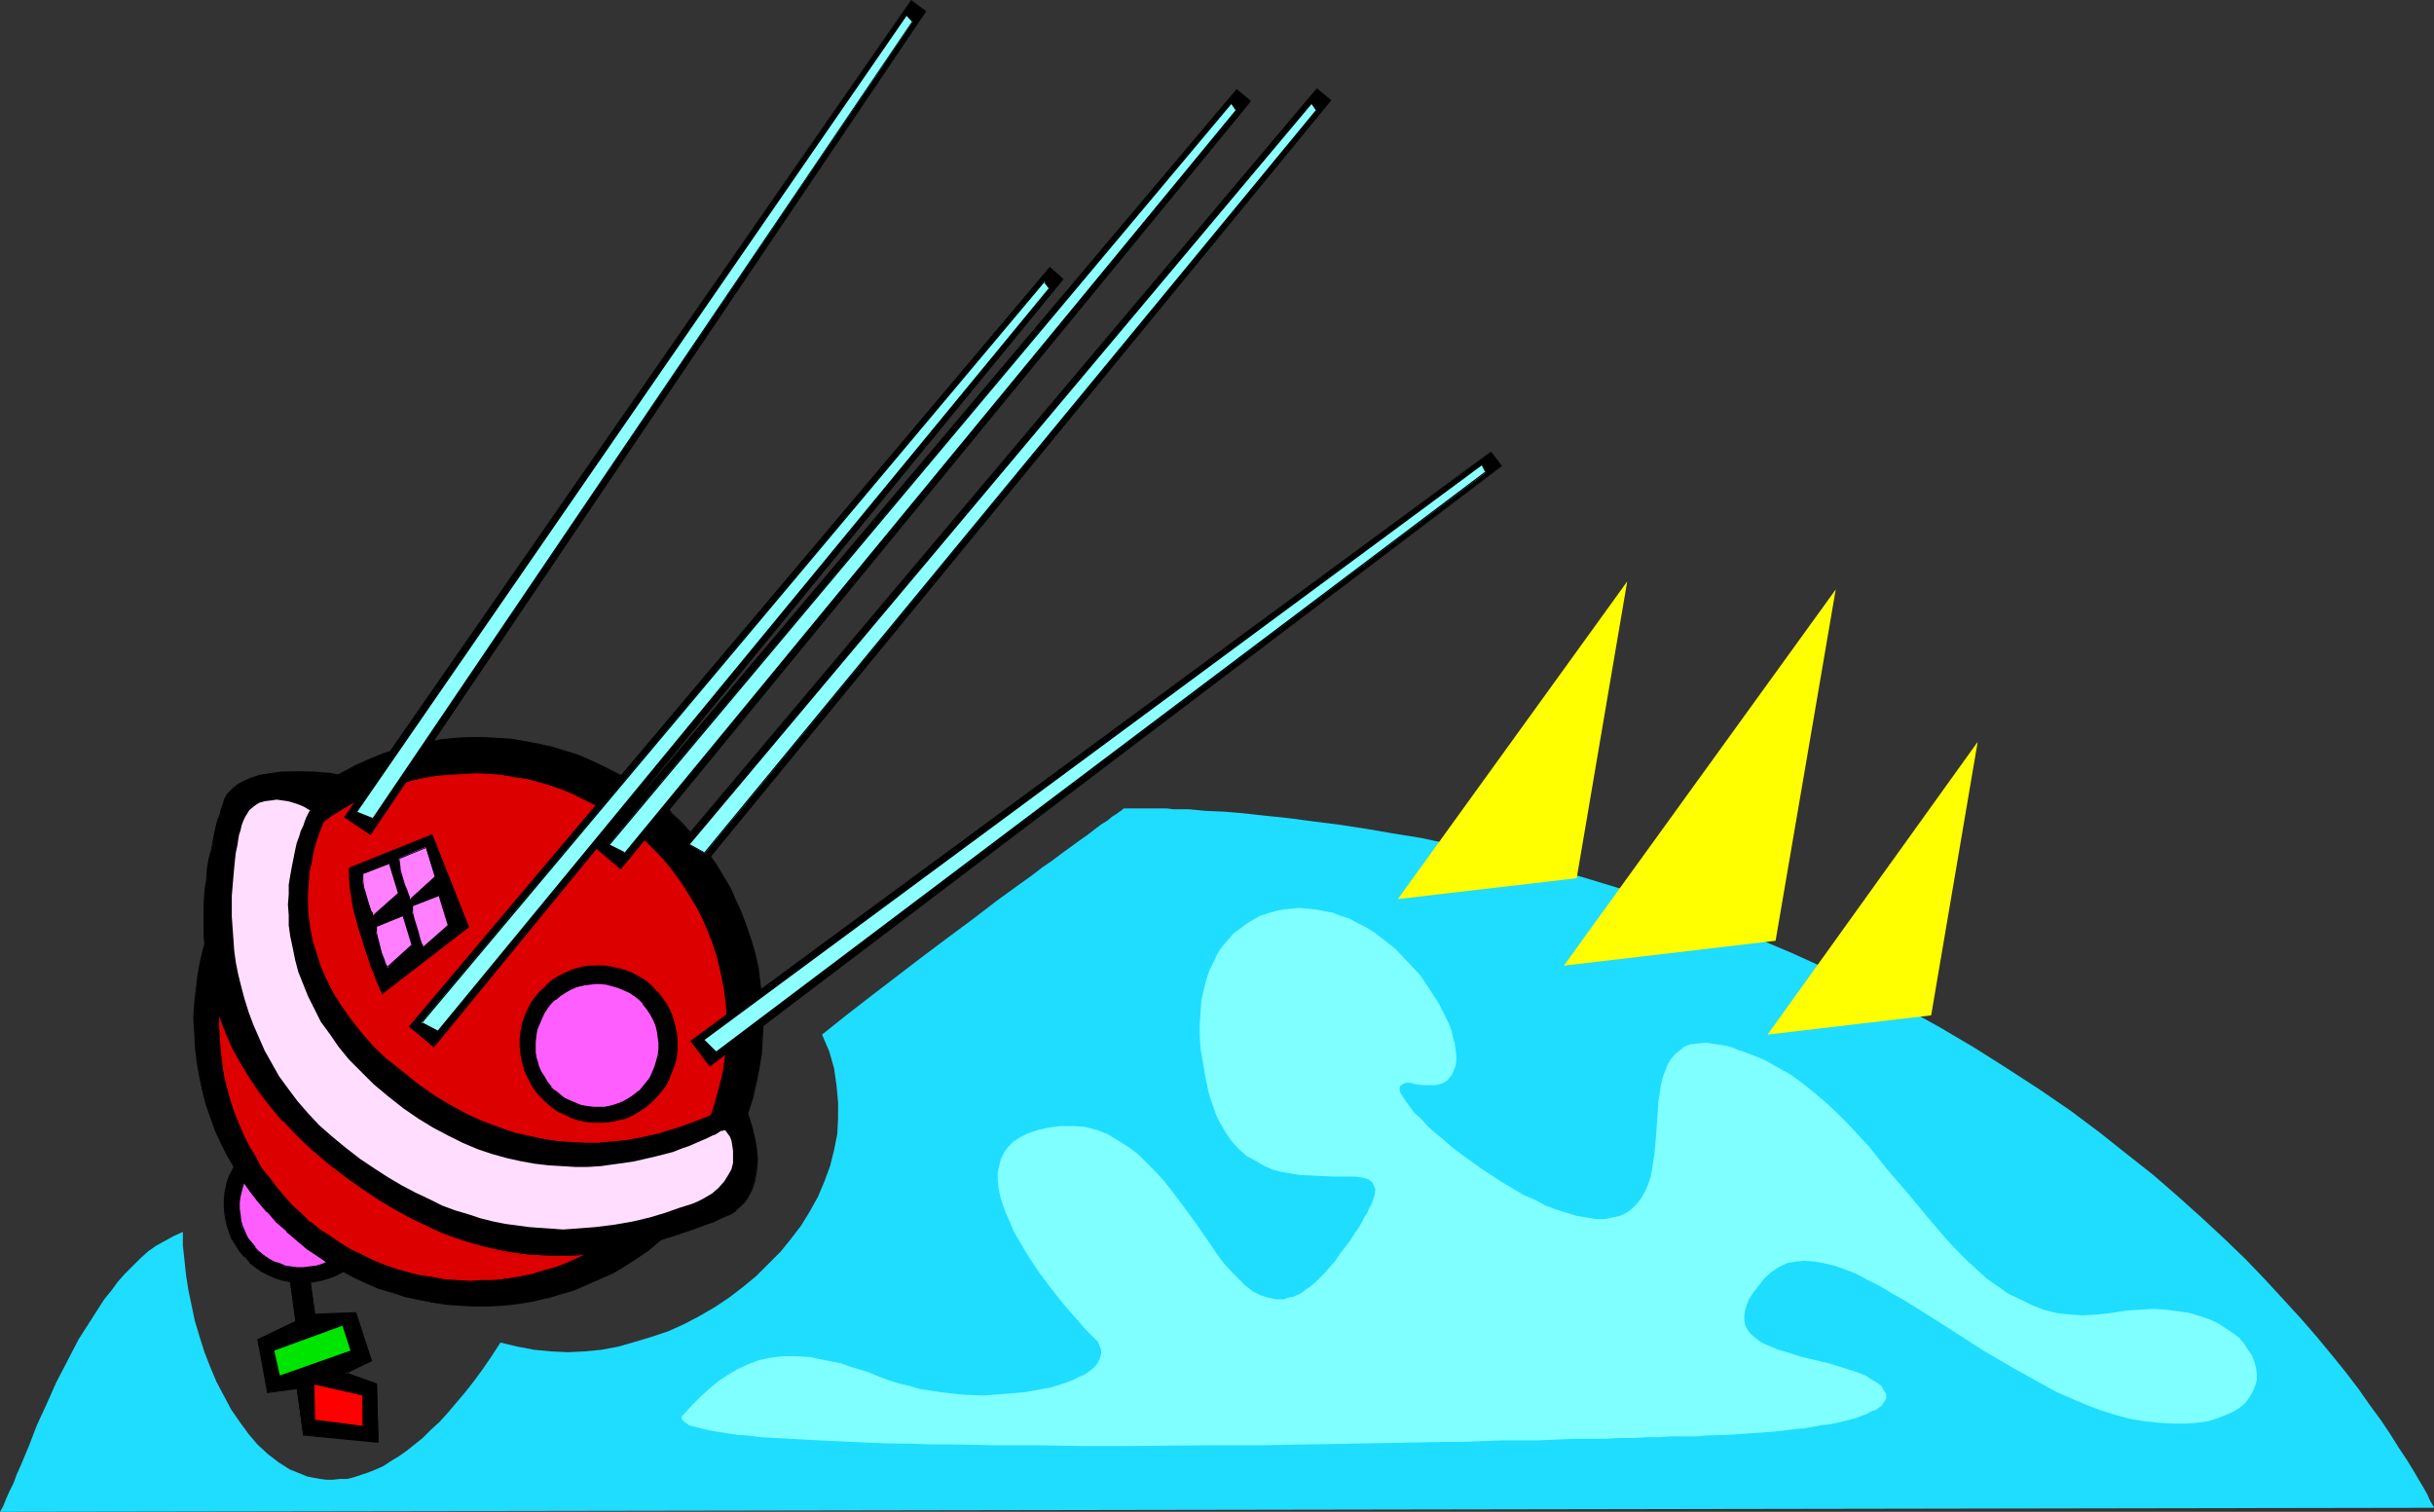
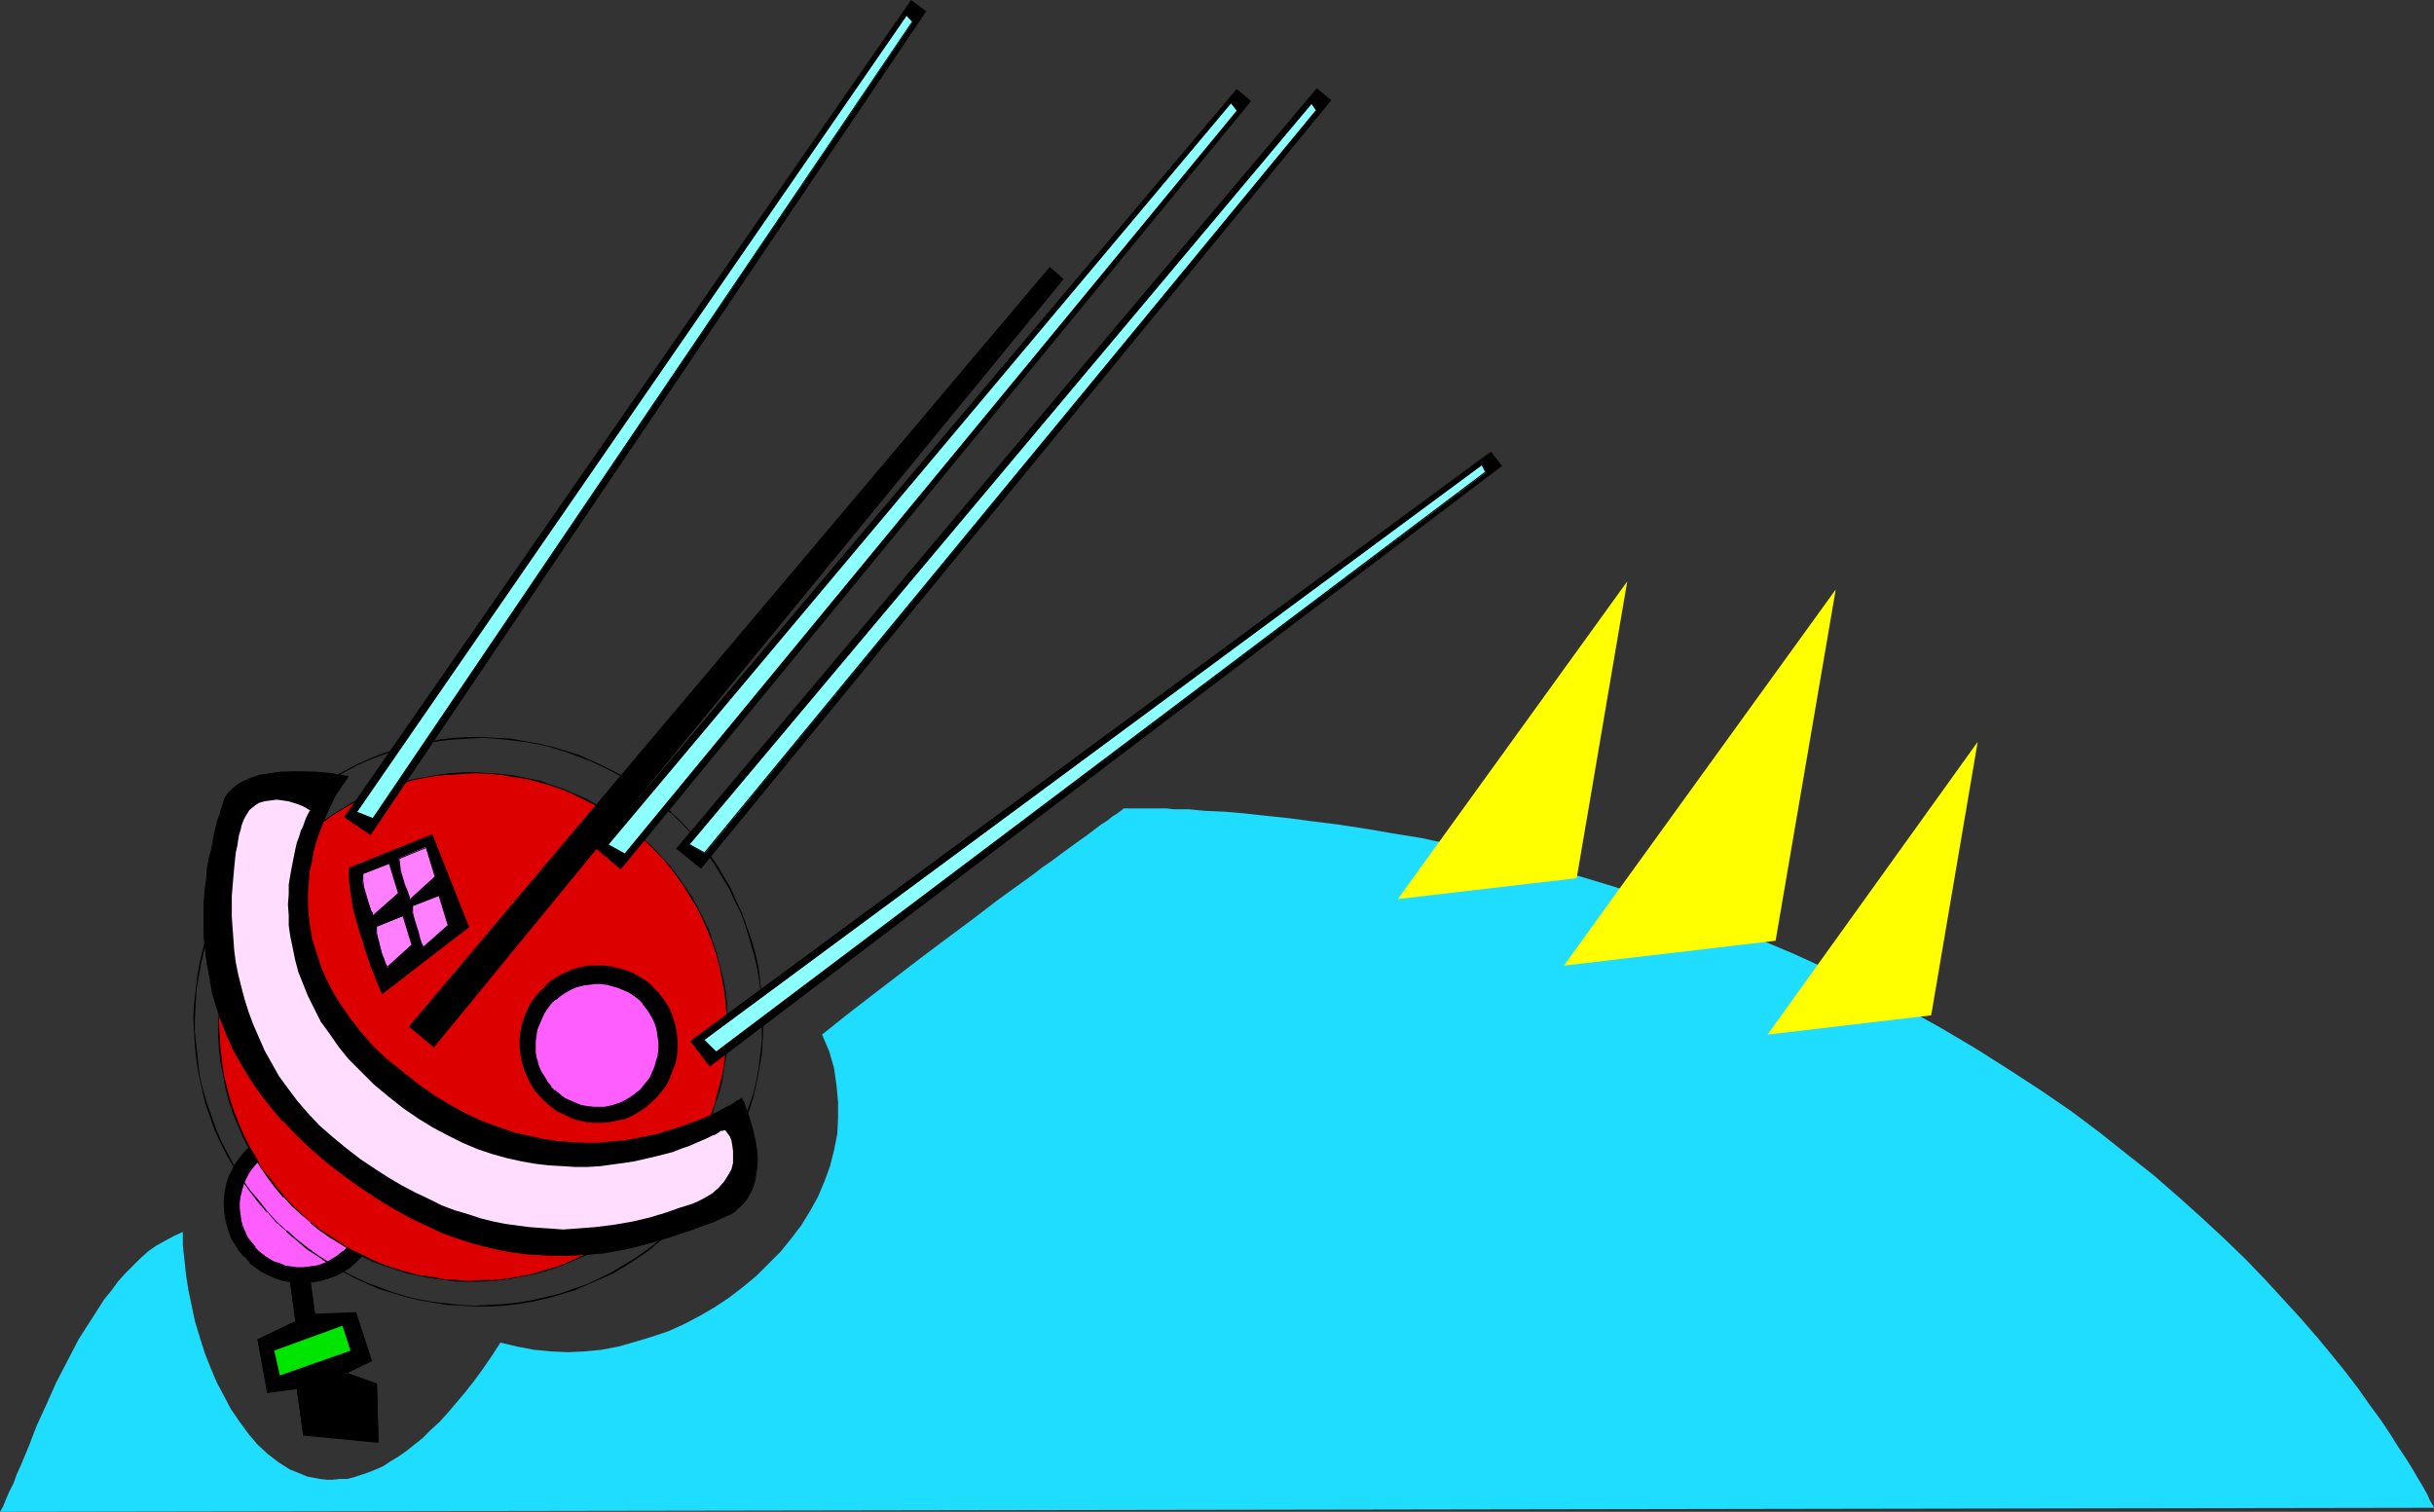
<svg xmlns="http://www.w3.org/2000/svg" xmlns:ns1="http://sodipodi.sourceforge.net/DTD/sodipodi-0.dtd" xmlns:ns2="http://www.inkscape.org/namespaces/inkscape" version="1.0" width="129.766mm" height="80.6mm" id="svg55" ns1:docname="Satellite 58.wmf">
  <rect width="100%" height="100%" fill="#333333" stroke="none" />
  <ns1:namedview id="namedview55" pagecolor="#ffffff" bordercolor="#000000" borderopacity="0.25" ns2:showpageshadow="2" ns2:pageopacity="0.0" ns2:pagecheckerboard="0" ns2:deskcolor="#d1d1d1" ns2:document-units="mm" />
  <defs id="defs1">
    <pattern id="WMFhbasepattern" patternUnits="userSpaceOnUse" width="6" height="6" x="0" y="0" />
  </defs>
  <path style="fill:#000000;fill-opacity:1;fill-rule:evenodd;stroke:none" d="m 58.822,227.059 h 1.616 1.454 l 1.616,0.162 1.454,0.323 1.616,0.323 1.293,0.646 1.293,0.808 1.293,0.808 1.131,0.97 1.131,1.131 0.97,1.131 0.808,1.293 0.808,1.293 0.485,1.454 0.485,1.616 0.323,1.616 0.162,1.616 v 1.616 l -0.162,1.454 -0.323,1.454 -0.485,1.454 -0.646,1.454 -0.646,1.293 -0.97,1.293 -0.808,1.131 -1.131,1.131 -1.131,0.97 -1.293,0.808 -1.454,0.646 -1.454,0.646 -1.454,0.323 -1.616,0.323 -1.616,0.162 h -1.616 l -1.454,-0.162 -1.454,-0.323 -1.616,-0.485 -1.293,-0.485 -1.454,-0.808 -1.131,-0.808 -1.131,-0.97 -1.131,-1.131 -0.97,-1.131 -0.808,-1.293 -0.808,-1.293 -0.646,-1.454 -0.323,-1.454 -0.323,-1.616 -0.162,-1.616 v -1.616 l 0.162,-1.616 0.323,-1.454 0.485,-1.454 0.646,-1.454 0.646,-1.293 0.97,-1.293 0.808,-1.131 1.131,-1.131 1.131,-0.97 1.293,-0.808 1.454,-0.646 1.454,-0.646 1.454,-0.485 z" id="path1" />
  <path style="fill:#000000;fill-opacity:1;fill-rule:evenodd;stroke:none" d="m 58.822,227.22 1.616,-0.162 h 1.454 l 1.616,0.162 1.454,0.323 v 0 l 1.454,0.485 1.454,0.646 1.293,0.808 1.293,0.808 v -0.162 l 1.131,1.131 1.131,0.97 h -0.162 l 0.97,1.131 0.808,1.293 0.808,1.454 0.646,1.454 0.323,1.454 v 0 l 0.323,1.616 0.162,1.616 v 1.616 l -0.162,1.454 -0.323,1.454 v 0 l -0.485,1.454 -0.485,1.454 -0.808,1.293 -0.808,1.131 -0.97,1.131 v 0 l -1.131,1.131 v 0 l -1.131,0.97 -1.293,0.808 -1.293,0.646 -1.454,0.646 -1.616,0.485 h 0.162 l -1.616,0.323 H 61.57 59.954 58.499 l -1.454,-0.323 v 0 l -1.454,-0.646 -1.454,-0.485 -1.293,-0.808 -1.293,-0.808 -1.131,-0.97 v 0 l -1.131,-0.97 h 0.162 l -0.97,-1.131 -0.97,-1.293 -0.646,-1.454 -0.646,-1.454 -0.485,-1.454 v 0.162 l -0.323,-1.616 v -1.616 -1.616 l 0.162,-1.616 0.323,-1.454 v 0 l 0.485,-1.454 0.485,-1.454 0.808,-1.131 0.808,-1.293 0.97,-1.131 v 0 l 1.131,-1.131 v 0 l 1.131,-0.97 1.293,-0.808 1.293,-0.808 1.454,-0.485 1.454,-0.485 v 0 l 1.616,-0.323 v -0.162 l -1.616,0.162 h -0.162 l -1.454,0.485 -1.454,0.646 -1.293,0.808 -1.293,0.808 -1.131,0.97 v 0 l -1.131,1.131 v 0 l -0.97,1.131 -0.97,1.293 -0.646,1.293 -0.646,1.293 -0.485,1.454 v 0.162 l -0.323,1.454 -0.162,1.616 v 1.616 l 0.162,1.616 0.323,1.616 v 0 l 0.485,1.454 0.485,1.454 0.808,1.293 0.808,1.293 0.97,1.131 h 0.162 l 0.97,1.131 v 0.162 l 1.293,0.97 1.131,0.808 1.293,0.646 1.454,0.646 1.454,0.485 h 0.162 l 1.454,0.323 1.454,0.162 h 1.616 l 1.616,-0.162 1.616,-0.323 v 0 l 1.616,-0.485 1.293,-0.485 1.454,-0.808 1.293,-0.808 1.131,-0.97 v 0 l 1.131,-1.131 v 0 l 0.97,-1.131 0.808,-1.131 0.808,-1.454 0.646,-1.293 0.485,-1.454 v -0.162 l 0.323,-1.454 0.162,-1.454 v -1.616 l -0.162,-1.616 -0.323,-1.616 v -0.162 l -0.485,-1.454 -0.485,-1.454 -0.808,-1.293 -0.808,-1.293 -0.97,-1.293 h -0.162 l -0.97,-0.97 -1.293,-1.131 v 0 l -1.131,-0.808 -1.293,-0.646 -1.454,-0.646 -1.454,-0.485 h -0.162 l -1.454,-0.323 -1.616,-0.162 h -1.454 l -1.616,0.162 z" id="path2" />
  <path style="fill:#ff5eff;fill-opacity:1;fill-rule:evenodd;stroke:none" d="m 58.984,230.614 1.293,-0.162 1.131,0.162 h 1.293 l 1.131,0.323 1.131,0.323 1.293,0.485 1.939,1.293 0.97,0.808 0.808,0.808 0.808,0.97 0.646,0.97 0.646,1.131 0.485,1.131 0.323,1.131 0.162,1.293 0.162,1.293 v 1.293 l -0.162,1.131 -0.323,1.293 -0.323,1.131 -0.485,1.131 -1.293,1.939 -0.646,0.97 -0.97,0.808 -0.97,0.808 -0.97,0.646 -1.131,0.646 -1.131,0.485 -1.131,0.323 -1.293,0.162 -1.293,0.162 h -1.293 l -1.131,-0.162 -1.293,-0.162 -1.131,-0.485 -0.97,-0.485 -1.131,-0.485 -0.97,-0.808 -0.97,-0.646 -0.808,-0.808 -0.808,-0.97 -0.646,-1.131 -0.646,-0.97 -0.485,-1.131 -0.323,-1.293 -0.162,-1.293 -0.162,-1.131 v -1.293 l 0.162,-1.131 0.323,-1.293 0.323,-1.131 0.485,-1.131 0.485,-1.131 0.646,-0.97 0.808,-0.808 0.97,-0.97 0.808,-0.646 1.131,-0.808 0.97,-0.485 1.131,-0.485 1.293,-0.323 z" id="path3" />
  <path style="fill:#000000;fill-opacity:1;fill-rule:evenodd;stroke:none" d="m 58.984,230.776 1.293,-0.162 h 1.131 l 1.293,0.162 1.131,0.323 v 0 l 1.131,0.323 1.131,0.485 2.101,1.293 0.808,0.808 v -0.162 l 0.97,0.808 h -0.162 l 0.808,0.97 0.646,1.131 0.646,0.97 0.485,1.131 0.323,1.293 v -0.162 l 0.323,1.293 v 1.293 1.293 l -0.162,1.131 -0.162,1.293 v -0.162 l -0.485,1.131 -0.485,1.131 -1.293,2.101 -0.646,0.97 v 0 l -0.808,0.808 v -0.162 l -0.97,0.808 -0.97,0.646 -1.131,0.646 -1.131,0.485 -1.131,0.323 v 0 l -1.293,0.162 -1.293,0.162 h -1.293 l -1.131,-0.162 -1.293,-0.162 h 0.162 l -1.131,-0.485 -1.131,-0.323 -1.131,-0.646 -0.97,-0.646 -0.97,-0.808 v 0 l -0.808,-0.808 h 0.162 l -0.808,-0.97 -0.808,-0.97 -0.485,-1.131 -0.485,-1.131 -0.323,-1.131 v 0 l -0.162,-1.293 -0.162,-1.131 v -1.293 l 0.162,-1.131 0.323,-1.293 v 0 l 0.323,-1.131 0.485,-1.131 0.485,-0.97 0.646,-0.97 0.808,-0.97 v 0 l 0.808,-0.808 v 0 l 0.97,-0.808 0.97,-0.646 1.131,-0.485 1.131,-0.646 1.131,-0.323 v 0 l 1.293,-0.162 v -0.323 l -1.293,0.323 v 0 l -1.293,0.323 -1.131,0.485 -1.131,0.646 -0.97,0.646 -0.97,0.808 v 0 l -0.808,0.808 h -0.162 l -0.646,0.97 -0.646,0.97 -0.646,0.97 -0.485,1.131 -0.323,1.293 v 0 l -0.323,1.293 -0.162,1.131 v 1.293 l 0.162,1.131 0.323,1.293 v 0.162 l 0.323,1.131 0.323,1.131 0.646,1.131 0.646,0.97 0.808,0.97 v 0 l 0.97,0.808 v 0.162 l 0.808,0.646 0.97,0.808 1.131,0.485 1.131,0.485 1.131,0.323 v 0 l 1.293,0.323 1.131,0.162 h 1.293 l 1.293,-0.162 1.293,-0.323 h 0.162 l 1.131,-0.323 1.131,-0.323 0.97,-0.646 1.131,-0.646 0.97,-0.808 v 0 l 0.808,-0.97 v 0 l 0.808,-0.808 1.293,-2.101 0.485,-1.131 0.323,-1.131 v 0 l 0.323,-1.293 v -1.131 l 0.162,-1.293 -0.162,-1.293 -0.162,-1.293 v 0 l -0.323,-1.131 -0.646,-1.131 -0.485,-1.131 -0.808,-0.97 -0.646,-0.97 h -0.162 l -0.808,-0.97 v 0 l -0.808,-0.808 -2.101,-1.293 -1.131,-0.323 -1.131,-0.485 h -0.162 l -1.131,-0.162 -1.293,-0.162 -1.131,-0.162 -1.293,0.162 z" id="path4" />
-   <path style="fill:#000000;fill-opacity:1;fill-rule:evenodd;stroke:none" d="m 88.557,149.164 2.909,-0.323 2.909,-0.162 h 2.747 2.909 l 2.909,0.323 2.747,0.323 2.747,0.646 2.747,0.485 2.586,0.97 2.747,0.808 2.424,0.97 2.586,1.293 2.424,1.293 2.424,1.293 2.262,1.454 2.262,1.616 2.101,1.778 2.101,1.778 1.939,1.939 1.939,1.939 1.778,2.101 1.778,2.263 1.616,2.263 1.454,2.263 1.454,2.424 1.131,2.586 1.131,2.586 1.131,2.586 0.808,2.747 0.808,2.747 0.646,2.909 0.485,2.909 0.323,2.909 0.162,2.909 v 2.909 l -0.162,2.909 -0.162,2.747 -0.323,2.747 -0.646,2.747 -0.646,2.747 -0.808,2.747 -0.808,2.586 -1.131,2.586 -1.131,2.424 -1.293,2.424 -1.293,2.424 -1.454,2.263 -1.616,2.263 -1.778,2.263 -1.778,1.939 -1.939,2.101 -1.939,1.778 -2.101,1.778 -2.262,1.778 -2.262,1.616 -2.424,1.454 -2.424,1.454 -2.424,1.131 -2.586,1.131 -2.747,1.131 -2.747,0.808 -2.747,0.808 -2.747,0.646 -2.909,0.485 -2.909,0.323 -2.909,0.162 h -2.909 -2.909 l -2.747,-0.323 -2.909,-0.323 -2.747,-0.646 -2.747,-0.485 -2.586,-0.97 -2.586,-0.808 -2.586,-0.97 -2.586,-1.293 -2.424,-1.293 -2.262,-1.293 -2.424,-1.454 -2.262,-1.616 -2.101,-1.778 -2.101,-1.778 -1.939,-1.939 -1.939,-1.939 -1.778,-2.101 -1.778,-2.263 -1.454,-2.263 -1.616,-2.263 -1.293,-2.424 -1.293,-2.586 -1.131,-2.586 -0.97,-2.586 -0.97,-2.747 -0.808,-2.747 -0.485,-2.909 -0.485,-2.909 -0.323,-2.909 -0.162,-2.909 -0.162,-2.909 0.162,-2.747 0.323,-2.909 0.323,-2.747 0.485,-2.747 0.646,-2.747 0.808,-2.586 0.97,-2.586 0.97,-2.586 1.131,-2.586 1.293,-2.424 1.454,-2.424 1.454,-2.263 1.616,-2.263 1.616,-2.101 1.939,-2.101 1.778,-2.101 2.101,-1.778 2.101,-1.778 2.101,-1.778 2.262,-1.616 2.424,-1.454 2.424,-1.293 2.586,-1.293 2.424,-1.131 2.747,-1.131 2.747,-0.808 2.747,-0.808 2.909,-0.646 z" id="path5" />
  <path style="fill:#000000;fill-opacity:1;fill-rule:evenodd;stroke:none" d="m 88.557,149.325 2.909,-0.323 2.909,-0.162 2.747,-0.162 2.909,0.162 2.909,0.323 2.747,0.323 2.747,0.485 2.747,0.646 h -0.162 l 2.747,0.808 2.586,0.97 2.586,0.97 2.424,1.131 2.586,1.293 2.424,1.454 2.262,1.454 2.262,1.616 2.101,1.778 2.101,1.778 v -0.162 l 1.939,1.939 1.939,1.939 h -0.162 l 1.939,2.263 1.616,2.101 1.616,2.263 1.454,2.424 1.454,2.424 1.131,2.424 1.293,2.586 0.97,2.747 0.808,2.747 0.808,2.747 v -0.162 l 0.646,2.909 0.485,2.909 0.323,2.909 0.162,2.909 v 2.909 2.909 l -0.323,2.747 -0.323,2.747 -0.485,2.747 -0.646,2.747 v 0 l -0.97,2.586 -0.808,2.586 -0.97,2.747 -1.293,2.424 -1.131,2.424 -1.454,2.424 -1.454,2.263 -1.616,2.263 -1.778,2.101 -1.778,2.101 v 0 l -1.778,2.101 -2.101,1.778 v 0 l -2.101,1.778 -2.101,1.616 -2.262,1.616 -2.424,1.454 -2.424,1.454 -2.586,1.293 -2.424,1.131 -2.747,0.97 -2.747,0.97 -2.747,0.646 v 0 l -2.747,0.646 -2.909,0.485 -2.909,0.323 -2.909,0.162 -2.909,0.162 -2.909,-0.162 -2.747,-0.323 -2.909,-0.323 -2.747,-0.485 -2.747,-0.646 h 0.162 l -2.747,-0.808 -2.586,-0.97 -2.586,-0.97 -2.424,-1.131 -2.424,-1.293 -2.424,-1.454 -2.262,-1.454 -2.262,-1.616 -2.262,-1.778 -1.939,-1.778 v 0.162 l -2.101,-1.939 -1.778,-1.939 v 0 l -1.778,-2.263 -1.778,-2.101 -1.616,-2.263 -1.454,-2.424 -1.293,-2.424 -1.293,-2.424 -1.131,-2.586 -0.97,-2.747 -0.97,-2.747 -0.808,-2.747 v 0.162 l -0.646,-2.909 -0.323,-2.909 -0.323,-2.909 -0.323,-2.909 v -2.909 l 0.162,-2.747 0.162,-2.909 0.485,-2.747 0.485,-2.747 0.646,-2.747 v 0 l 0.808,-2.586 0.97,-2.586 0.97,-2.586 1.131,-2.586 1.293,-2.424 1.454,-2.263 1.454,-2.424 1.616,-2.101 1.616,-2.263 1.778,-1.939 v 0 l 1.939,-2.101 1.939,-1.939 v 0.162 l 2.101,-1.778 2.262,-1.778 2.262,-1.616 2.262,-1.454 2.586,-1.454 2.424,-1.293 2.586,-1.131 2.586,-0.97 2.747,-0.97 2.747,-0.646 v 0 l 2.909,-0.646 2.909,-0.485 v -0.323 l -2.909,0.646 -2.909,0.485 v 0 l -2.747,0.808 -2.747,0.808 -2.747,1.131 -2.586,1.131 -2.424,1.293 -2.424,1.293 -2.424,1.616 -2.262,1.454 -2.262,1.778 -2.101,1.778 v 0.162 l -1.939,1.778 -1.939,2.101 v 0 l -1.778,1.939 -1.778,2.263 -1.616,2.263 -1.454,2.263 -1.454,2.424 -1.293,2.424 -1.131,2.424 -0.97,2.586 -0.97,2.586 -0.808,2.747 v 0 l -0.646,2.747 -0.485,2.747 -0.323,2.747 -0.323,2.909 -0.162,2.747 0.162,2.909 0.162,2.909 0.323,2.909 0.485,2.909 0.646,2.909 v 0 l 0.646,2.747 0.97,2.747 0.97,2.747 1.131,2.424 1.293,2.586 1.454,2.424 1.454,2.424 1.616,2.263 1.616,2.101 1.778,2.101 h 0.162 l 1.778,2.101 2.101,1.778 v 0.162 l 2.101,1.778 2.101,1.778 2.262,1.454 2.262,1.616 2.424,1.293 2.424,1.293 2.424,1.131 2.586,1.131 2.747,0.808 2.586,0.808 v 0 l 2.747,0.646 2.747,0.485 2.909,0.485 2.747,0.162 2.909,0.162 h 2.909 l 2.909,-0.162 2.909,-0.323 2.909,-0.485 2.747,-0.646 h 0.162 l 2.747,-0.808 2.747,-0.808 2.586,-1.131 2.586,-1.131 2.586,-1.131 2.424,-1.454 2.262,-1.454 2.424,-1.616 2.101,-1.778 2.101,-1.778 v 0 l 1.939,-1.939 1.939,-1.939 h 0.162 l 1.778,-2.101 1.616,-2.101 1.616,-2.263 1.454,-2.424 1.454,-2.263 1.293,-2.424 1.131,-2.586 0.97,-2.586 0.97,-2.586 0.808,-2.586 v -0.162 l 0.646,-2.747 0.485,-2.747 0.485,-2.747 0.162,-2.747 0.162,-2.909 v -2.909 l -0.323,-2.909 -0.323,-2.909 -0.323,-2.909 -0.646,-2.909 v 0 l -0.808,-2.747 -0.97,-2.747 -0.97,-2.747 -1.131,-2.424 -1.131,-2.586 -1.454,-2.424 -1.454,-2.424 -1.616,-2.263 -1.778,-2.101 -1.778,-2.101 v 0 l -1.939,-2.101 -1.939,-1.778 v -0.162 l -2.101,-1.778 -2.262,-1.778 -2.101,-1.454 -2.424,-1.616 -2.262,-1.293 -2.586,-1.293 -2.424,-1.131 -2.586,-1.131 -2.586,-0.808 -2.747,-0.808 v 0 l -2.747,-0.646 -2.747,-0.485 -2.747,-0.485 -2.909,-0.162 -2.909,-0.162 h -2.747 l -2.909,0.162 -2.909,0.323 z" id="path6" />
  <path style="fill:#dd0000;fill-opacity:1;fill-rule:evenodd;stroke:none" d="m 88.234,156.275 2.586,-0.323 2.586,-0.162 h 2.586 2.586 l 2.424,0.323 2.586,0.323 2.424,0.485 2.424,0.485 2.424,0.808 2.262,0.808 2.424,0.97 2.101,0.97 2.262,1.131 2.101,1.293 2.101,1.293 1.939,1.454 1.939,1.454 1.939,1.616 1.778,1.778 1.616,1.778 1.616,1.778 1.454,1.939 1.616,2.101 1.293,2.101 1.131,2.101 1.131,2.263 1.131,2.424 0.808,2.263 0.808,2.424 0.646,2.586 0.646,2.424 0.485,2.586 0.323,2.747 0.162,2.586 v 2.586 l -0.162,2.424 -0.162,2.586 -0.323,2.586 -0.485,2.424 -0.646,2.424 -0.646,2.424 -0.808,2.263 -0.97,2.263 -1.131,2.263 -1.131,2.263 -1.131,2.101 -1.293,2.101 -1.616,1.939 -1.454,1.939 -1.616,1.939 -1.778,1.778 -1.778,1.616 -1.778,1.616 -1.939,1.454 -2.101,1.454 -2.101,1.293 -2.101,1.293 -2.262,1.131 -2.262,0.97 -2.424,0.97 -2.424,0.808 -2.424,0.646 -2.586,0.646 -2.586,0.323 -2.586,0.323 -2.747,0.162 -2.424,0.162 -2.586,-0.162 -2.586,-0.162 -2.424,-0.485 -2.586,-0.485 -2.424,-0.485 -2.424,-0.808 -2.262,-0.808 -2.262,-0.808 -2.262,-1.131 -2.262,-1.131 -2.101,-1.293 -2.101,-1.293 -1.939,-1.454 -1.939,-1.454 -1.778,-1.616 -1.939,-1.778 -1.616,-1.778 -1.616,-1.939 -1.454,-1.778 -1.454,-2.101 -1.293,-2.101 -1.293,-2.263 -1.131,-2.101 -0.97,-2.424 -0.97,-2.263 -0.808,-2.424 -0.646,-2.586 -0.485,-2.586 -0.485,-2.424 -0.323,-2.747 -0.162,-2.586 v -2.586 -2.424 l 0.323,-2.586 0.323,-2.586 0.485,-2.424 0.485,-2.424 0.808,-2.424 0.646,-2.263 0.97,-2.424 1.131,-2.101 1.131,-2.263 1.131,-2.101 1.454,-2.101 1.454,-1.939 1.454,-1.939 1.616,-1.939 1.616,-1.778 1.939,-1.616 1.778,-1.616 1.939,-1.454 2.101,-1.454 2.101,-1.293 2.101,-1.293 2.262,-1.131 2.424,-0.97 2.262,-0.97 2.424,-0.808 2.586,-0.646 2.424,-0.646 z" id="path7" />
  <path style="fill:#000000;fill-opacity:1;fill-rule:evenodd;stroke:none" d="m 88.234,156.275 2.586,-0.162 2.586,-0.162 2.586,-0.162 2.586,0.162 2.424,0.162 2.586,0.485 2.424,0.323 2.424,0.646 v 0 l 2.262,0.646 2.424,0.808 2.262,0.97 2.262,1.131 2.262,1.131 2.101,1.131 1.939,1.454 2.101,1.293 1.939,1.616 1.778,1.616 v -0.162 l 1.778,1.778 1.778,1.778 1.616,1.939 v 0 l 1.454,1.939 1.454,2.101 1.293,2.101 1.293,2.101 1.131,2.263 0.97,2.263 0.97,2.424 0.808,2.424 v -0.162 l 0.646,2.586 0.485,2.424 0.485,2.586 0.323,2.747 0.162,2.586 v 2.586 l -0.162,2.424 -0.162,2.586 -0.323,2.586 -0.485,2.424 v -0.162 l -0.646,2.424 -0.646,2.424 -0.808,2.424 -0.97,2.263 -0.97,2.263 -1.131,2.263 -1.293,2.101 -1.293,1.939 -1.454,2.101 -1.616,1.939 -1.616,1.778 h 0.162 l -1.778,1.778 -1.778,1.778 v -0.162 l -1.939,1.616 -1.778,1.616 -2.101,1.293 -2.101,1.454 -2.262,1.293 -2.101,0.97 -2.424,1.131 -2.262,0.97 -2.424,0.646 -2.586,0.808 h 0.162 l -2.586,0.485 -2.586,0.485 -2.586,0.323 H 97.121 l -2.424,0.162 -2.586,-0.162 -2.586,-0.162 -2.424,-0.485 -2.586,-0.323 -2.424,-0.646 v 0 l -2.262,-0.646 -2.424,-0.808 -2.262,-0.97 -2.262,-1.131 -2.101,-0.97 -2.101,-1.293 -2.101,-1.454 -2.101,-1.293 -1.939,-1.616 v 0.162 l -1.778,-1.778 -1.778,-1.616 -1.616,-1.778 v 0 l -1.616,-1.939 -1.454,-1.939 -1.616,-1.939 -1.131,-2.263 -1.293,-2.101 -1.131,-2.263 -0.97,-2.263 -0.97,-2.424 -0.808,-2.424 -0.646,-2.424 v 0 l -0.646,-2.586 -0.323,-2.424 -0.323,-2.747 -0.162,-2.586 -0.162,-2.586 0.162,-2.424 0.162,-2.586 0.323,-2.586 0.646,-2.424 0.485,-2.424 v 0 l 0.646,-2.263 0.808,-2.424 0.97,-2.263 0.97,-2.263 1.293,-2.263 1.131,-2.101 1.293,-2.101 1.616,-1.939 1.454,-1.939 h -0.162 l 1.778,-1.778 1.616,-1.778 1.778,-1.778 v 0.162 l 1.939,-1.616 1.939,-1.616 1.939,-1.454 2.101,-1.293 2.262,-1.293 2.262,-0.97 2.262,-1.131 2.424,-0.808 2.424,-0.808 2.424,-0.808 v 0 l 2.424,-0.485 2.747,-0.485 v -0.162 l -2.747,0.485 -2.424,0.485 h -0.162 l -2.424,0.646 -2.424,0.808 -2.424,0.97 -2.262,0.97 -2.262,1.131 -2.101,1.293 -2.101,1.293 -2.101,1.454 -1.939,1.454 -1.939,1.616 v 0.162 l -1.778,1.616 -1.616,1.778 -1.778,1.778 v 0 l -1.454,1.939 -1.454,2.101 -1.293,2.101 -1.293,2.101 -1.131,2.101 -0.97,2.263 -0.97,2.263 -0.808,2.424 -0.646,2.263 v 0.162 l -0.646,2.424 -0.485,2.424 -0.323,2.586 -0.162,2.586 -0.162,2.424 v 2.586 l 0.162,2.586 0.323,2.747 0.485,2.424 0.485,2.586 v 0.162 l 0.646,2.424 0.808,2.424 0.97,2.424 0.97,2.263 1.131,2.263 1.293,2.101 1.293,2.101 1.454,2.101 1.454,1.939 1.616,1.939 h 0.162 l 1.616,1.778 1.778,1.616 1.939,1.616 v 0.162 l 1.778,1.454 2.101,1.454 2.101,1.293 2.101,1.293 2.101,1.131 2.262,1.131 2.262,0.808 2.424,0.808 2.424,0.808 v 0 l 2.424,0.485 2.586,0.485 2.424,0.323 2.586,0.323 h 2.586 2.424 l 2.747,-0.162 2.586,-0.323 2.586,-0.485 2.586,-0.485 v 0 l 2.424,-0.646 2.424,-0.808 2.424,-0.97 2.262,-0.97 2.262,-1.131 2.262,-1.293 2.101,-1.293 1.939,-1.454 1.939,-1.454 1.939,-1.616 v -0.162 l 1.778,-1.616 1.616,-1.778 h 0.162 l 1.616,-1.778 1.454,-1.939 1.454,-2.101 1.454,-2.101 1.131,-2.101 1.131,-2.101 1.131,-2.263 0.97,-2.424 0.646,-2.263 0.808,-2.424 0.646,-2.424 v 0 l 0.323,-2.424 0.485,-2.586 0.162,-2.586 0.162,-2.424 -0.162,-2.586 v -2.586 l -0.323,-2.747 -0.485,-2.586 -0.646,-2.424 -0.646,-2.586 v 0 l -0.808,-2.424 -0.808,-2.424 -1.131,-2.263 -1.131,-2.263 -1.131,-2.101 -1.454,-2.101 -1.454,-2.101 -1.454,-1.939 v 0 l -1.778,-1.939 -1.616,-1.778 -1.778,-1.616 v -0.162 l -1.778,-1.616 -1.939,-1.454 -2.101,-1.454 -2.101,-1.293 -2.101,-1.293 -2.101,-1.131 -2.262,-0.97 -2.262,-0.97 -2.424,-0.808 -2.262,-0.808 h -0.162 l -2.424,-0.485 -2.424,-0.485 -2.586,-0.323 -2.424,-0.162 -2.586,-0.162 h -2.586 l -2.586,0.162 -2.586,0.323 z" id="path8" />
  <path style="fill:#000000;fill-opacity:1;fill-rule:evenodd;stroke:none" d="m 118.453,194.737 1.616,-0.162 h 1.616 l 1.454,0.323 1.454,0.323 1.454,0.323 1.454,0.646 1.293,0.808 1.293,0.808 1.131,0.97 1.131,0.97 0.97,1.293 0.808,1.293 0.808,1.293 0.485,1.454 0.485,1.454 0.323,1.616 0.162,1.616 v 1.616 l -0.162,1.616 -0.323,1.454 -0.485,1.454 -0.646,1.454 -0.646,1.293 -0.97,1.293 -0.97,1.131 -0.97,0.97 -1.293,0.97 -1.131,0.97 -1.454,0.646 -1.293,0.646 -1.616,0.485 -1.616,0.323 h -1.616 -1.616 l -1.454,-0.162 -1.616,-0.323 -1.454,-0.485 -1.293,-0.646 -1.293,-0.646 -1.293,-0.808 -1.131,-0.97 -1.131,-1.131 -0.97,-1.293 -0.808,-1.131 -0.808,-1.454 -0.646,-1.293 -0.323,-1.616 -0.323,-1.616 -0.162,-1.616 v -1.616 l 0.162,-1.454 0.323,-1.616 0.485,-1.454 0.646,-1.293 0.646,-1.293 0.97,-1.293 0.97,-1.131 0.97,-1.131 1.293,-0.97 1.131,-0.808 1.454,-0.808 1.454,-0.485 1.454,-0.485 z" id="path9" />
  <path style="fill:#000000;fill-opacity:1;fill-rule:evenodd;stroke:none" d="m 118.453,194.899 1.616,-0.162 h 1.616 l 1.454,0.162 1.454,0.323 v 0 l 1.454,0.485 1.454,0.646 1.293,0.646 1.293,0.97 1.131,0.808 v 0 l 1.131,1.131 h -0.162 l 0.97,1.131 0.808,1.293 0.808,1.454 0.646,1.293 0.323,1.616 v -0.162 l 0.323,1.616 0.162,1.616 v 1.616 l -0.162,1.616 -0.323,1.454 v 0 l -0.485,1.454 -0.646,1.293 -0.646,1.293 -0.97,1.293 -0.808,1.131 v 0 l -0.97,1.131 v 0 l -1.293,0.97 -1.293,0.808 -1.293,0.646 -1.454,0.646 -1.454,0.485 v 0 l -1.616,0.323 -1.616,0.162 h -1.616 l -1.454,-0.323 -1.616,-0.323 h 0.162 l -1.454,-0.485 -1.454,-0.485 -1.293,-0.808 -1.293,-0.808 -1.131,-0.97 v 0 l -1.131,-0.97 h 0.162 l -0.97,-1.293 -0.808,-1.293 -0.808,-1.293 -0.646,-1.454 -0.323,-1.454 v 0 l -0.323,-1.616 -0.162,-1.616 v -1.616 l 0.162,-1.454 0.323,-1.616 v 0.162 l 0.485,-1.454 0.646,-1.454 0.646,-1.293 0.97,-1.293 0.808,-1.131 v 0 l 1.131,-1.131 v 0.162 l 1.131,-0.97 1.293,-0.808 1.293,-0.808 1.454,-0.485 1.454,-0.485 v 0 l 1.616,-0.323 v -0.323 l -1.616,0.323 v 0 l -1.616,0.485 -1.454,0.646 -1.293,0.646 -1.293,0.808 -1.131,0.97 v 0.162 l -1.131,0.97 v 0 l -0.97,1.131 -0.97,1.293 -0.646,1.293 -0.646,1.454 -0.485,1.454 v 0 l -0.323,1.616 -0.162,1.454 v 1.616 l 0.162,1.616 0.323,1.616 v 0 l 0.485,1.616 0.646,1.454 0.646,1.293 0.808,1.293 0.97,1.131 v 0 l 1.131,1.131 v 0 l 1.131,0.97 1.293,0.97 1.454,0.646 1.293,0.646 1.454,0.485 v 0 l 1.616,0.323 1.454,0.162 h 1.616 l 1.616,-0.162 1.616,-0.323 v 0 l 1.616,-0.323 1.454,-0.646 1.293,-0.808 1.293,-0.808 1.131,-0.97 v 0 l 1.131,-1.131 v 0 l 0.97,-1.131 0.97,-1.293 0.646,-1.293 0.485,-1.454 0.646,-1.454 v 0 l 0.323,-1.454 0.162,-1.616 v -1.616 l -0.162,-1.616 -0.323,-1.616 v 0 l -0.485,-1.616 -0.485,-1.293 -0.808,-1.454 -0.808,-1.131 -0.97,-1.293 h -0.162 l -0.97,-1.131 v 0 l -1.131,-0.97 -1.293,-0.808 -1.454,-0.808 -1.293,-0.485 -1.454,-0.485 h -0.162 l -1.454,-0.323 -1.454,-0.162 h -1.616 -1.616 z" id="path10" />
  <path style="fill:#000000;fill-opacity:1;fill-rule:evenodd;stroke:none" d="m 70.134,156.598 h -0.162 l -0.162,0.323 -0.323,0.485 -0.485,0.485 -0.485,0.808 -0.485,0.97 -0.646,0.97 -0.646,1.131 -0.646,1.454 -0.646,1.454 -0.646,1.454 -0.646,1.778 -0.646,1.778 -0.485,1.939 -0.323,1.939 -0.485,2.101 -0.162,2.101 -0.162,2.263 v 2.263 l 0.162,2.424 0.323,2.424 0.485,2.586 0.808,2.424 0.808,2.586 1.131,2.586 1.454,2.747 1.616,2.586 1.778,2.586 2.262,2.747 2.424,2.747 2.747,2.747 3.07,2.586 3.394,2.586 3.232,2.263 3.232,1.939 3.232,1.616 3.07,1.616 3.232,1.131 3.07,0.97 3.07,0.808 2.909,0.646 3.07,0.323 2.747,0.323 h 2.747 2.747 l 2.747,-0.162 2.424,-0.323 2.586,-0.323 2.262,-0.485 2.262,-0.485 2.101,-0.646 1.939,-0.646 1.778,-0.646 1.778,-0.646 1.616,-0.646 1.454,-0.808 1.293,-0.485 1.131,-0.646 1.131,-0.646 0.808,-0.323 0.646,-0.485 0.323,-0.323 0.323,-0.162 h 0.162 v 0 l 0.162,0.162 v 0.323 l 0.162,0.323 0.323,0.97 0.485,1.293 0.485,1.454 0.646,1.778 0.323,1.939 0.323,1.939 0.162,2.101 -0.162,2.101 -0.323,1.939 -0.646,1.939 -0.323,0.97 -0.646,0.808 -0.485,0.808 -0.808,0.808 -0.808,0.808 -0.97,0.646 -1.131,0.485 -1.293,0.646 -1.293,0.485 -1.454,0.485 -3.07,1.131 -3.394,1.293 -3.555,1.131 -4.04,0.97 -2.101,0.485 -4.525,0.808 -2.424,0.323 -2.424,0.162 h -2.424 -2.586 -2.586 l -2.747,-0.162 -2.747,-0.485 -2.747,-0.485 -2.747,-0.646 -3.07,-0.808 -2.909,-0.97 -3.07,-1.131 -3.07,-1.293 -3.232,-1.616 -3.232,-1.778 -3.232,-1.939 -3.232,-2.101 -3.394,-2.424 -3.555,-2.747 -3.232,-2.747 -3.07,-2.909 -2.747,-2.909 -2.424,-2.747 -2.262,-3.071 -2.101,-2.909 -1.616,-2.909 -1.616,-2.909 -1.293,-2.909 -1.131,-2.909 -0.97,-2.747 -0.808,-2.909 -0.485,-2.747 -0.646,-2.747 -0.323,-2.586 -0.162,-2.586 -0.162,-2.586 v -2.586 l 0.162,-2.263 0.162,-2.263 0.323,-2.263 0.162,-2.101 0.323,-1.939 0.485,-1.778 0.323,-1.778 0.323,-1.616 0.323,-1.454 0.323,-1.293 0.485,-0.97 0.162,-0.97 0.162,-0.808 0.323,-0.646 0.323,-0.808 0.485,-0.808 0.485,-0.808 0.808,-0.485 0.646,-0.646 0.808,-0.485 1.778,-0.808 1.939,-0.646 2.262,-0.485 2.101,-0.162 2.262,-0.162 h 2.101 l 2.101,0.162 1.939,0.162 1.778,0.162 1.293,0.162 0.646,0.162 h 0.485 l 0.323,0.162 h 0.323 z" id="path11" />
  <path style="fill:#000000;fill-opacity:1;fill-rule:evenodd;stroke:none" d="m 69.973,156.598 v -0.162 0.162 h -0.162 l -0.162,0.323 -0.323,0.323 -0.485,0.646 -0.485,0.808 -0.485,0.808 -0.646,1.131 -0.646,1.131 -0.646,1.293 -0.646,1.454 -0.646,1.616 -0.646,1.778 -0.485,1.778 -0.646,1.778 v 0.162 l -0.323,1.939 -0.323,2.101 -0.323,2.101 -0.162,2.263 v 2.263 l 0.162,2.424 0.323,2.424 0.646,2.586 v 0 l 0.646,2.424 0.808,2.747 1.131,2.424 1.454,2.747 1.616,2.586 1.778,2.747 2.262,2.747 v 0 l 2.586,2.586 2.747,2.747 v 0 l 3.07,2.747 3.232,2.586 3.232,2.263 3.394,1.939 3.07,1.616 3.232,1.454 3.07,1.293 3.232,0.97 v 0 l 3.07,0.808 2.909,0.646 3.07,0.323 2.747,0.323 h 2.747 2.747 l 2.747,-0.162 2.424,-0.323 2.586,-0.323 2.262,-0.485 2.262,-0.485 v 0 l 2.101,-0.646 1.939,-0.646 1.939,-0.646 1.778,-0.646 1.454,-0.646 1.616,-0.808 2.424,-1.131 0.97,-0.646 0.808,-0.485 0.646,-0.323 0.485,-0.323 0.162,-0.162 h 0.162 l -0.162,-0.162 v 0.162 h 0.162 v 0 0.323 l 0.162,0.323 0.485,0.97 0.323,1.293 0.646,1.616 0.485,1.616 v 0 l 0.323,1.939 0.323,1.939 0.162,2.101 v 2.101 l -0.323,1.939 v 0 l -0.646,1.939 -0.485,0.808 -0.485,0.97 -0.646,0.808 v 0 l -0.808,0.808 -0.808,0.808 v -0.162 l -0.97,0.646 -0.97,0.646 -1.293,0.485 -1.293,0.485 -1.454,0.485 -3.07,1.131 -3.394,1.293 -3.717,1.131 -4.04,1.131 h 0.162 l -2.101,0.323 -4.525,0.808 -2.424,0.323 -2.424,0.162 -2.424,0.162 h -2.586 l -2.586,-0.162 -2.747,-0.162 -2.747,-0.485 -2.747,-0.485 -2.747,-0.646 v 0 l -2.909,-0.808 -3.07,-0.97 -3.07,-1.131 -3.07,-1.293 -3.232,-1.616 -3.07,-1.616 -3.394,-2.101 -3.232,-2.101 -3.394,-2.424 -3.394,-2.747 -3.394,-2.747 v 0 l -3.07,-2.747 -2.747,-2.909 h 0.162 l -2.586,-2.909 -2.262,-2.909 -1.939,-2.909 -1.616,-2.909 -1.616,-2.909 -1.293,-2.909 -1.131,-2.909 -0.97,-2.909 -0.808,-2.747 v 0 l -0.646,-2.747 -0.485,-2.747 -0.323,-2.586 -0.162,-2.586 -0.162,-2.586 v -2.586 l 0.162,-2.263 0.162,-2.263 0.162,-2.263 0.323,-2.101 0.323,-1.939 0.323,-1.778 0.323,-1.778 0.485,-1.616 v 0.162 l 0.323,-1.454 v -0.162 l 0.323,-1.293 v 0.162 l 0.323,-1.131 0.323,-0.97 v 0 l 0.162,-0.808 v 0 l 0.162,-0.646 0.485,-0.808 0.485,-0.808 0.485,-0.646 v 0 l 0.646,-0.646 v 0 l 0.646,-0.485 0.97,-0.485 1.778,-0.97 1.939,-0.485 h -0.162 l 2.262,-0.485 2.101,-0.162 2.262,-0.162 h 2.101 l 2.101,0.162 1.939,0.162 1.778,0.162 1.293,0.162 0.646,0.162 h 0.485 l 0.323,0.162 h 0.323 -0.162 0.162 l 0.323,-0.162 -0.323,-0.162 v 0 h -0.323 -0.323 l -0.485,-0.162 h -0.646 l -1.293,-0.323 -1.778,-0.162 -1.939,-0.162 h -2.101 -2.101 -2.262 l -2.101,0.323 -2.262,0.323 v 0 l -1.939,0.646 -1.778,0.808 -0.808,0.485 -0.808,0.646 v 0 l -0.646,0.646 v 0 l -0.646,0.646 -0.485,0.808 -0.323,0.97 -0.162,0.646 v 0 l -0.323,0.808 v -0.162 l -0.162,0.97 -0.485,1.131 v 0 l -0.323,1.293 v 0 l -0.323,1.454 v 0 l -0.323,1.616 -0.323,1.778 -0.485,1.778 -0.323,1.939 -0.162,2.101 -0.323,2.263 -0.162,2.263 v 2.263 2.586 2.586 l 0.323,2.586 0.323,2.586 0.485,2.747 0.485,2.747 v 0.162 l 0.808,2.747 0.97,2.909 1.131,2.909 1.293,2.909 1.616,2.909 1.778,2.909 1.939,2.909 2.262,2.909 2.424,2.909 h 0.162 l 2.747,2.909 2.909,2.747 v 0 l 3.394,2.909 3.394,2.586 3.394,2.424 3.394,2.263 3.232,1.939 3.232,1.778 3.07,1.454 3.07,1.454 3.07,1.131 3.07,0.97 2.909,0.808 h 0.162 l 2.747,0.646 2.747,0.485 2.747,0.323 2.747,0.162 2.586,0.162 h 2.586 l 2.424,-0.162 2.424,-0.162 2.424,-0.162 4.525,-0.808 2.101,-0.485 v 0 l 4.04,-1.131 3.717,-1.131 3.394,-1.131 3.07,-1.131 1.454,-0.485 1.293,-0.646 1.131,-0.485 1.131,-0.485 0.97,-0.646 v -0.162 l 0.808,-0.646 0.808,-0.808 v 0 l 0.646,-0.808 0.485,-0.97 0.485,-0.808 0.646,-1.939 v -0.162 l 0.323,-1.939 0.162,-2.101 -0.162,-2.101 -0.323,-1.939 -0.485,-1.939 v -0.162 l -0.485,-1.616 -0.485,-1.616 -0.485,-1.293 -0.323,-0.97 -0.162,-0.323 v 0.162 l -0.162,-0.323 -0.162,-0.162 h 0.162 v -0.162 h -0.323 l -0.323,0.323 -0.485,0.162 -0.646,0.485 -0.808,0.485 -0.97,0.485 -2.424,1.293 -1.454,0.646 -1.616,0.646 -1.778,0.646 -1.778,0.646 -2.101,0.646 -2.101,0.646 h 0.162 l -2.262,0.485 -2.262,0.485 -2.586,0.485 -2.424,0.162 -2.747,0.323 h -2.747 l -2.747,-0.162 -2.747,-0.162 -3.07,-0.485 -2.909,-0.646 -3.07,-0.646 h 0.162 l -3.232,-1.131 -3.07,-1.131 -3.232,-1.454 -3.232,-1.778 -3.232,-1.939 -3.232,-2.263 -3.232,-2.586 -3.232,-2.586 v 0 l -2.747,-2.586 -2.424,-2.747 v 0 l -2.101,-2.747 -1.939,-2.747 -1.616,-2.586 -1.293,-2.586 -1.131,-2.586 -0.808,-2.586 -0.808,-2.586 v 0.162 l -0.485,-2.586 -0.323,-2.424 -0.162,-2.424 v -2.263 l 0.162,-2.263 0.162,-2.101 0.485,-2.101 0.323,-1.939 v 0 l 0.485,-1.778 0.646,-1.939 0.646,-1.616 0.646,-1.616 0.646,-1.454 0.646,-1.293 0.485,-1.131 0.646,-1.131 0.646,-0.808 0.485,-0.808 0.485,-0.646 0.323,-0.485 0.162,-0.162 h -0.162 l 0.323,-0.323 z" id="path12" />
  <path style="fill:#ff5eff;fill-opacity:1;fill-rule:evenodd;stroke:none" d="m 118.614,198.293 1.293,-0.162 h 1.131 l 1.293,0.162 1.131,0.323 1.293,0.323 1.131,0.485 0.97,0.646 0.97,0.646 0.97,0.646 0.808,0.97 0.808,0.808 0.646,1.131 0.646,0.97 0.485,1.293 0.162,1.131 0.323,1.293 0.162,1.131 v 1.293 l -0.162,1.293 -0.323,1.131 -0.323,1.293 -0.485,0.97 -0.646,1.131 -0.646,0.97 -0.808,0.97 -0.808,0.808 -0.97,0.808 -0.97,0.646 -0.97,0.646 -1.293,0.323 -1.131,0.485 -1.293,0.162 -1.293,0.162 h -1.131 l -1.293,-0.162 -1.131,-0.323 -1.293,-0.323 -0.97,-0.485 -1.131,-0.646 -0.97,-0.646 -0.97,-0.808 -0.808,-0.808 -0.808,-0.97 -0.646,-0.97 -0.646,-1.131 -0.485,-1.131 -0.323,-1.131 -0.162,-1.293 -0.162,-1.293 v -1.131 l 0.162,-1.293 0.323,-1.293 0.323,-1.131 0.485,-0.97 0.646,-1.131 0.646,-0.97 0.646,-0.97 0.97,-0.808 0.808,-0.808 1.131,-0.646 0.97,-0.646 1.293,-0.485 1.131,-0.162 z" id="path13" />
  <path style="fill:#000000;fill-opacity:1;fill-rule:evenodd;stroke:none" d="m 118.614,198.454 1.293,-0.162 h 1.131 l 1.293,0.162 1.131,0.323 v 0 l 1.131,0.323 1.131,0.485 1.131,0.485 0.97,0.646 0.97,0.808 v 0 l 0.808,0.808 h -0.162 l 0.808,0.97 0.646,0.97 0.646,1.131 0.485,1.131 0.323,1.131 v 0 l 0.162,1.293 0.162,1.131 v 1.293 l -0.162,1.293 -0.323,1.131 v 0 l -0.323,1.131 -0.485,1.131 -0.485,1.131 -0.808,0.97 -0.646,0.808 v 0 l -0.808,0.97 v -0.162 l -0.97,0.808 -0.97,0.646 -1.131,0.646 -1.131,0.485 -1.131,0.323 v 0 l -1.293,0.323 h -1.293 -1.131 l -1.293,-0.162 -1.131,-0.162 v 0 l -1.131,-0.485 -1.131,-0.485 -1.131,-0.485 -0.97,-0.808 -0.97,-0.808 v 0.162 l -0.808,-0.808 h 0.162 l -0.808,-0.97 -0.646,-1.131 -0.646,-0.97 -0.485,-1.131 -0.323,-1.293 v 0.162 l -0.323,-1.293 v -1.293 -1.131 l 0.162,-1.293 0.162,-1.293 v 0.162 l 0.485,-1.131 0.485,-1.131 0.485,-1.131 0.646,-0.97 0.808,-0.97 v 0 l 0.808,-0.808 v 0.162 l 0.97,-0.808 0.97,-0.646 1.131,-0.646 1.131,-0.485 1.293,-0.323 h -0.162 l 1.293,-0.162 v -0.323 l -1.293,0.323 v 0 l -1.293,0.323 -1.131,0.323 -1.131,0.646 -0.97,0.646 -0.97,0.808 v 0.162 l -0.808,0.808 v 0 l -0.808,0.97 -0.646,0.97 -0.646,0.97 -0.485,1.131 -0.323,1.131 v 0 l -0.323,1.293 -0.162,1.293 v 1.131 l 0.162,1.293 0.162,1.293 v 0 l 0.323,1.293 0.485,0.97 0.646,1.131 0.646,1.131 0.808,0.808 h 0.162 l 0.808,0.97 v 0 l 0.97,0.808 0.97,0.646 0.97,0.646 1.131,0.485 1.131,0.323 h 0.162 l 1.131,0.323 1.293,0.162 h 1.131 l 1.293,-0.162 1.293,-0.162 v 0 l 1.293,-0.485 1.131,-0.485 1.131,-0.485 0.97,-0.646 0.97,-0.808 v -0.162 l 0.808,-0.808 v 0 l 0.808,-0.97 0.646,-0.97 0.646,-0.97 0.485,-1.131 0.323,-1.131 v -0.162 l 0.162,-1.131 0.323,-1.293 v -1.293 l -0.162,-1.131 -0.323,-1.293 v -0.162 l -0.323,-1.131 -0.323,-1.131 -0.646,-1.131 -0.646,-0.97 -0.808,-0.97 h -0.162 l -0.808,-0.808 v 0 l -0.808,-0.808 -1.131,-0.646 -0.97,-0.646 -1.131,-0.485 -1.131,-0.323 h -0.162 l -1.131,-0.162 -1.293,-0.323 h -1.131 l -1.293,0.162 z" id="path14" />
  <path style="fill:#ffddff;fill-opacity:1;fill-rule:evenodd;stroke:none" d="m 62.539,163.224 -0.162,0.162 -0.162,0.323 -0.162,0.323 -0.323,0.646 -0.323,0.808 -0.323,0.97 -0.485,0.97 -0.323,1.131 -0.485,1.293 -0.323,1.454 -0.323,1.616 -0.323,1.616 -0.323,1.778 -0.323,1.939 v 1.939 l -0.162,2.101 0.162,2.101 v 2.101 l 0.323,2.263 0.485,2.263 0.485,2.424 0.646,2.424 0.97,2.424 0.97,2.424 1.293,2.586 1.293,2.586 1.778,2.424 1.778,2.586 2.101,2.586 2.424,2.424 2.586,2.586 2.909,2.424 3.07,2.424 3.07,2.101 2.909,1.778 3.07,1.616 2.909,1.454 3.07,1.293 2.909,0.97 2.909,0.808 2.909,0.646 2.747,0.485 2.747,0.323 2.747,0.162 2.586,0.162 h 2.586 l 2.586,-0.162 2.262,-0.323 2.424,-0.323 2.101,-0.323 2.101,-0.485 2.101,-0.485 1.939,-0.485 1.778,-0.485 1.616,-0.646 1.454,-0.485 1.454,-0.646 1.131,-0.485 1.131,-0.485 0.97,-0.485 0.808,-0.323 0.485,-0.323 0.485,-0.323 h 0.323 l 0.323,-0.162 0.323,0.162 0.323,0.485 0.485,0.646 0.323,0.808 0.162,0.97 0.162,1.131 v 1.131 1.293 l -0.323,1.293 -0.646,1.131 -0.808,1.293 -1.131,1.293 -1.293,1.131 -1.939,1.131 -0.97,0.485 -1.131,0.485 -2.586,0.808 -2.747,0.97 -3.232,0.97 -3.394,0.808 -3.717,0.646 -3.878,0.485 -4.202,0.323 -2.262,0.162 -2.101,-0.162 -2.424,-0.162 -2.262,-0.162 -2.424,-0.323 -2.424,-0.323 -2.424,-0.485 -2.586,-0.646 -2.424,-0.808 -2.747,-0.808 -2.586,-0.97 -2.586,-1.293 -2.747,-1.293 -2.747,-1.454 -2.747,-1.616 -2.747,-1.778 -2.909,-1.939 -2.909,-2.263 -2.747,-2.263 -2.586,-2.263 -2.262,-2.424 -2.101,-2.424 -1.939,-2.586 -1.778,-2.424 -1.454,-2.586 -1.454,-2.586 -1.131,-2.586 -1.131,-2.586 -0.97,-2.586 -0.808,-2.586 -0.646,-2.424 -0.646,-2.586 -0.485,-2.424 -0.323,-2.424 -0.162,-2.263 -0.162,-2.263 -0.162,-2.263 v -4.202 l 0.162,-1.939 0.162,-1.939 0.162,-1.778 0.162,-1.616 0.162,-1.454 0.323,-1.454 0.162,-1.131 0.162,-0.97 0.323,-0.97 0.162,-0.808 0.162,-0.485 0.323,-0.808 0.323,-0.646 0.808,-1.293 0.97,-0.808 0.97,-0.646 1.131,-0.323 1.293,-0.162 1.131,-0.162 1.131,0.162 1.131,0.162 1.131,0.323 0.97,0.323 0.808,0.323 0.646,0.323 0.485,0.323 0.323,0.162 z" id="path15" />
  <path style="fill:#000000;fill-opacity:1;fill-rule:evenodd;stroke:none" d="m 211.534,53.815 2.747,2.424 -126.856,154.659 -5.01,-4.04 z" id="path16" />
  <path style="fill:#000000;fill-opacity:1;fill-rule:evenodd;stroke:none" d="m 211.696,53.977 h -0.162 l 2.586,2.424 V 56.078 L 87.264,210.736 h 0.162 l -4.848,-4.04 v 0.162 L 211.696,53.977 211.534,53.815 82.416,206.858 l 5.01,4.202 126.856,-154.82 -2.747,-2.424 z" id="path17" />
-   <path style="fill:#8effff;fill-opacity:1;fill-rule:evenodd;stroke:none" d="m 210.403,56.724 1.131,1.454 L 88.234,207.827 84.84,206.05 Z" id="path18" />
  <path style="fill:#000000;fill-opacity:1;fill-rule:evenodd;stroke:none" d="m 210.565,56.724 h -0.323 l 1.131,1.454 V 58.017 L 88.072,207.827 l 0.162,-0.162 -3.394,-1.778 0.162,0.323 L 210.565,56.724 210.403,56.563 84.678,206.211 88.234,207.989 211.696,58.179 l -1.293,-1.616 z" id="path19" />
  <path style="fill:#000000;fill-opacity:1;fill-rule:evenodd;stroke:none" d="m 265.347,17.938 2.747,2.263 -126.856,154.82 -4.848,-4.04 z" id="path20" />
  <path style="fill:#000000;fill-opacity:1;fill-rule:evenodd;stroke:none" d="m 265.509,17.938 -0.162,0.162 2.747,2.263 -0.162,-0.162 -126.856,154.659 h 0.162 l -4.848,-4.04 v 0.162 L 265.509,17.938 265.347,17.777 136.229,170.981 l 5.01,4.04 127.017,-154.82 -2.909,-2.424 z" id="path21" />
  <path style="fill:#8effff;fill-opacity:1;fill-rule:evenodd;stroke:none" d="m 264.216,20.847 1.131,1.293 -123.301,149.81 -3.232,-1.778 z" id="path22" />
  <path style="fill:#000000;fill-opacity:1;fill-rule:evenodd;stroke:none" d="m 264.377,20.847 h -0.162 l 0.97,1.454 V 22.14 L 141.885,171.789 h 0.162 l -3.232,-1.778 0.162,0.162 125.401,-149.325 -0.162,-0.323 -125.563,149.649 3.394,1.778 123.462,-149.81 -1.293,-1.616 z" id="path23" />
  <path style="fill:#000000;fill-opacity:1;fill-rule:evenodd;stroke:none" d="m 249.187,18.1 2.747,2.263 -126.856,154.659 -4.848,-4.04 z" id="path24" />
  <path style="fill:#000000;fill-opacity:1;fill-rule:evenodd;stroke:none" d="m 249.349,18.1 -0.162,0.162 2.747,2.263 V 20.201 l -127.017,154.82 0.162,-0.162 -4.848,-3.879 0.162,0.162 128.957,-153.042 -0.162,-0.162 -129.118,153.042 5.01,4.202 127.017,-154.82 -2.909,-2.424 z" id="path25" />
  <path style="fill:#8effff;fill-opacity:1;fill-rule:evenodd;stroke:none" d="m 248.056,20.847 1.131,1.454 -123.301,149.649 -3.232,-1.778 z" id="path26" />
-   <path style="fill:#000000;fill-opacity:1;fill-rule:evenodd;stroke:none" d="m 248.217,20.847 h -0.162 l 0.97,1.454 v -0.162 l -123.301,149.81 0.323,-0.162 -3.232,-1.616 v 0.162 l 125.401,-149.487 -0.162,-0.162 -125.563,149.649 3.394,1.778 123.462,-149.81 -1.293,-1.616 z" id="path27" />
  <path style="fill:#000000;fill-opacity:1;fill-rule:evenodd;stroke:none" d="m 300.414,91.147 2.101,2.747 -159.499,120.883 -3.878,-5.01 z" id="path28" />
  <path style="fill:#000000;fill-opacity:1;fill-rule:evenodd;stroke:none" d="m 300.414,91.147 h -0.162 l 2.262,2.909 V 93.894 L 142.854,214.777 h 0.323 l -3.878,-5.01 v 0.162 L 300.414,91.147 v -0.162 l -161.277,118.782 3.878,5.171 159.661,-121.044 -2.262,-2.909 z" id="path29" />
  <path style="fill:#8effff;fill-opacity:1;fill-rule:evenodd;stroke:none" d="m 298.636,93.571 0.808,1.616 -154.974,116.842 -2.747,-2.424 z" id="path30" />
  <path style="fill:#000000;fill-opacity:1;fill-rule:evenodd;stroke:none" d="m 298.636,93.732 -0.162,-0.162 0.808,1.616 v -0.162 l -154.974,116.842 0.162,0.162 -2.586,-2.586 v 0.162 L 298.636,93.732 v -0.323 l -157.075,116.196 2.909,2.586 154.974,-117.004 -0.808,-1.778 z" id="path31" />
  <path style="fill:#000000;fill-opacity:1;fill-rule:evenodd;stroke:none" d="M 183.577,0.162 186.486,2.263 74.659,168.234 69.488,164.678 Z" id="path32" />
  <path style="fill:#000000;fill-opacity:1;fill-rule:evenodd;stroke:none" d="m 183.577,0.162 -0.162,0.162 2.909,1.939 V 2.101 L 74.498,168.072 h 0.162 l -5.01,-3.555 v 0.162 L 183.577,0.162 V 0 L 69.326,164.678 74.659,168.234 186.648,2.263 183.577,0 Z" id="path33" />
  <path style="fill:#8effff;fill-opacity:1;fill-rule:evenodd;stroke:none" d="m 182.608,3.071 1.293,1.293 L 75.144,165.001 71.75,163.709 Z" id="path34" />
  <path style="fill:#000000;fill-opacity:1;fill-rule:evenodd;stroke:none" d="m 182.769,3.071 h -0.162 l 1.131,1.293 v 0 L 74.982,165.001 l 0.162,-0.162 -3.232,-1.293 v 0.162 L 182.769,3.071 182.608,2.747 71.589,163.709 75.144,165.163 183.901,4.363 182.608,2.747 Z" id="path35" />
  <path style="fill:#000000;fill-opacity:1;fill-rule:evenodd;stroke:none" d="m 58.176,256.471 1.454,9.696 -7.757,3.717 2.101,10.666 5.818,-0.808 1.293,9.373 15.19,1.454 -0.323,-11.636 -6.464,-2.263 5.333,-2.424 -3.07,-9.696 -8.242,0.323 -0.97,-6.949 z" id="path36" />
  <path style="fill:#000000;fill-opacity:1;fill-rule:evenodd;stroke:none" d="m 58.176,256.31 1.293,9.858 h 0.162 l -7.757,3.717 1.939,10.828 5.979,-0.808 v -0.162 l 1.293,9.535 15.19,1.454 -0.323,-11.959 -6.302,-2.263 v 0.323 l 5.333,-2.586 -3.232,-9.858 -8.242,0.323 v 0.162 l -0.97,-6.949 -4.363,-1.616 v 0.323 l 4.202,1.454 v -0.162 l 0.97,7.111 8.403,-0.323 -0.162,-0.162 3.07,9.696 0.162,-0.162 -5.656,2.586 6.626,2.263 v 0 l 0.323,11.636 0.162,-0.162 -15.19,-1.293 h 0.162 l -1.293,-9.535 -5.979,0.97 v 0 l -1.939,-10.666 v 0.162 l 7.757,-3.717 -1.454,-9.858 -0.162,0.162 z" id="path37" />
-   <path style="fill:#ff0000;fill-opacity:1;fill-rule:evenodd;stroke:none" d="m 63.347,286.207 -0.162,-7.272 9.858,2.101 0.162,6.464 z" id="path38" />
  <path style="fill:#000000;fill-opacity:1;fill-rule:evenodd;stroke:none" d="m 63.347,286.046 0.162,0.162 -0.162,-7.272 h -0.162 l 9.858,2.263 v -0.162 6.464 l 0.162,-0.162 -9.858,-1.293 v 0.323 l 9.858,1.293 v -6.788 l -10.181,-2.101 0.323,7.596 z" id="path39" />
  <path style="fill:#00e500;fill-opacity:1;fill-rule:evenodd;stroke:none" d="m 55.267,272.147 13.736,-5.01 1.616,5.01 -14.221,5.01 z" id="path40" />
  <path style="fill:#000000;fill-opacity:1;fill-rule:evenodd;stroke:none" d="m 70.458,174.86 16.645,-6.626 7.272,18.585 -17.453,13.252 v 0 -0.162 l -0.323,-0.485 -0.323,-0.808 -0.323,-1.131 -0.485,-1.293 -0.646,-1.616 -0.646,-1.616 -0.646,-1.778 -1.131,-4.04 -1.131,-4.202 -0.323,-2.101 -0.323,-2.101 -0.162,-1.939 z" id="path41" />
  <path style="fill:#000000;fill-opacity:1;fill-rule:evenodd;stroke:none" d="m 70.619,174.86 -0.162,0.162 16.645,-6.788 h -0.162 l 7.272,18.585 0.162,-0.162 -17.453,13.252 0.162,0.162 v 0 l -0.323,-0.808 -0.323,-0.646 -0.485,-1.131 -0.485,-1.454 -0.485,-1.454 -0.646,-1.616 -0.646,-1.939 -1.131,-4.04 v 0.162 l -1.131,-4.202 -0.323,-2.101 -0.323,-2.101 -0.162,-1.939 v -1.939 h -0.323 v 1.939 l 0.162,1.939 0.323,2.101 0.323,2.101 1.131,4.202 v 0 l 1.293,4.04 0.646,1.939 0.485,1.616 0.646,1.454 0.485,1.454 0.485,0.97 0.323,0.808 0.323,0.646 v 0 0.323 l 17.614,-13.575 -7.434,-18.746 -16.806,6.788 z" id="path42" />
  <path style="fill:#ff7fff;fill-opacity:1;fill-rule:evenodd;stroke:none" d="m 75.79,186.657 5.494,-2.101 1.778,5.818 -5.01,4.687 v -0.162 l -0.162,-0.162 v -0.162 l -0.323,-0.323 -0.323,-0.97 -0.323,-1.293 -0.808,-2.586 -0.323,-1.454 z" id="path43" />
  <path style="fill:#000000;fill-opacity:1;fill-rule:evenodd;stroke:none" d="m 75.952,186.657 -0.162,0.162 5.494,-2.263 h -0.162 l 1.778,5.818 0.162,-0.162 -5.171,4.687 0.323,0.162 v -0.162 l -0.162,-0.162 v 0 l -0.162,-0.323 -0.162,-0.323 -0.323,-0.97 -0.485,-1.131 -0.646,-2.747 v 0.162 l -0.323,-1.454 v -1.293 h -0.323 l 0.162,1.293 0.162,1.454 v 0 l 0.808,2.747 0.323,1.131 0.485,0.97 0.162,0.323 v 0 0.323 l 0.162,0.162 v -0.162 0.323 l 5.333,-4.848 -1.939,-5.979 -5.656,2.263 z" id="path44" />
  <path style="fill:#ff7fff;fill-opacity:1;fill-rule:evenodd;stroke:none" d="m 73.043,176.152 5.494,-2.263 1.778,5.979 -5.171,4.687 v -0.162 l -0.162,-0.162 v -0.323 l -0.162,-0.323 -0.323,-0.97 -0.485,-1.131 -0.808,-2.747 -0.162,-1.293 z" id="path45" />
  <path style="fill:#000000;fill-opacity:1;fill-rule:evenodd;stroke:none" d="m 73.205,176.152 h -0.162 l 5.494,-2.101 h -0.162 l 1.778,5.818 h 0.162 l -5.171,4.525 0.162,0.162 v -0.162 l -0.162,-0.162 v 0 -0.323 l -0.323,-0.323 -0.323,-0.97 -0.323,-1.131 -0.808,-2.747 v 0 l -0.162,-1.293 v -1.293 l -0.323,-0.162 0.162,1.454 0.162,1.293 v 0.162 l 0.646,2.586 0.485,1.293 0.323,0.97 0.162,0.323 v -0.162 0.323 l 0.162,0.323 v -0.162 0.323 l 5.494,-4.848 -1.939,-6.141 -5.656,2.263 z" id="path46" />
  <path style="fill:#ff7fff;fill-opacity:1;fill-rule:evenodd;stroke:none" d="m 80.315,172.92 5.494,-2.263 1.939,5.979 -5.171,4.687 v -0.162 l -0.162,-0.162 v -0.162 l -0.162,-0.323 -0.323,-0.97 -0.485,-1.293 -0.808,-2.586 -0.162,-1.454 z" id="path47" />
  <path style="fill:#000000;fill-opacity:1;fill-rule:evenodd;stroke:none" d="m 80.477,172.92 v 0.162 l 5.494,-2.263 h -0.162 l 1.778,5.818 0.162,-0.162 -5.171,4.687 0.162,0.162 v -0.162 l -0.162,-0.162 v 0 -0.323 l -0.162,-0.323 -0.323,-0.97 -0.485,-1.131 -0.808,-2.747 v 0.162 l -0.162,-1.454 -0.162,-1.293 h -0.162 v 1.293 l 0.323,1.454 v 0 l 0.646,2.747 0.485,1.131 0.323,0.97 0.162,0.323 v 0 l 0.162,0.323 v 0.162 -0.162 0.323 l 5.494,-4.848 -1.939,-5.979 -5.656,2.263 z" id="path48" />
  <path style="fill:#ff7fff;fill-opacity:1;fill-rule:evenodd;stroke:none" d="m 83.062,182.617 5.494,-2.263 1.778,5.979 -5.01,4.525 v 0 l -0.162,-0.162 v -0.323 l -0.323,-0.323 -0.323,-0.97 -0.323,-1.131 -0.808,-2.747 -0.323,-1.293 z" id="path49" />
  <path style="fill:#000000;fill-opacity:1;fill-rule:evenodd;stroke:none" d="m 83.224,182.617 h -0.162 l 5.494,-2.101 h -0.162 l 1.778,5.818 h 0.162 l -5.171,4.525 h 0.323 v 0 l -0.162,-0.323 v 0.162 l -0.162,-0.323 -0.162,-0.323 -0.323,-0.97 -0.323,-1.293 -0.808,-2.586 v 0 l -0.323,-1.293 v -1.293 l -0.323,-0.162 0.162,1.454 0.162,1.293 v 0.162 l 0.808,2.586 0.323,1.293 0.485,0.97 0.162,0.323 v -0.162 0.323 l 0.162,0.162 v 0 0.323 l 5.333,-4.848 -1.939,-6.141 -5.656,2.263 z" id="path50" />
  <path style="fill:#1eddff;fill-opacity:1;fill-rule:evenodd;stroke:none" d="m 226.401,162.901 h 6.302 1.131 1.293 l 1.293,0.162 h 3.07 l 3.394,0.323 3.717,0.162 3.878,0.323 4.363,0.485 4.686,0.485 4.848,0.646 5.171,0.646 5.333,0.808 5.656,0.97 5.979,0.97 5.979,1.293 6.302,1.454 6.464,1.454 6.464,1.616 6.787,1.939 6.949,2.101 6.949,2.263 7.11,2.424 7.272,2.747 7.272,2.909 7.272,3.071 7.434,3.394 7.434,3.555 7.434,3.879 7.272,4.04 7.11,4.202 6.626,4.202 6.464,4.202 6.141,4.202 5.818,4.363 5.494,4.363 5.333,4.202 5.01,4.363 4.686,4.202 4.525,4.202 4.363,4.202 3.878,4.04 3.717,4.04 3.555,3.879 3.232,3.717 3.07,3.717 2.747,3.394 2.586,3.394 2.262,3.232 2.262,3.071 1.939,2.909 1.616,2.586 1.616,2.424 1.293,2.101 1.131,1.939 0.97,1.616 0.808,1.454 0.485,1.131 0.485,0.808 0.162,0.323 0.162,0.162 v 0.162 0 L 0,304.63 l 0.646,-1.131 0.646,-1.616 0.646,-1.454 0.808,-1.616 0.646,-1.778 0.808,-1.778 1.616,-3.879 1.616,-4.202 1.939,-4.202 1.939,-4.363 2.262,-4.363 2.262,-4.363 2.586,-4.04 2.586,-4.04 1.454,-1.778 1.293,-1.778 1.454,-1.616 1.616,-1.616 1.454,-1.454 1.616,-1.454 1.616,-1.131 1.778,-0.97 1.778,-0.97 1.778,-0.808 v 2.747 l 0.323,2.909 0.323,3.071 0.485,3.071 0.646,3.071 0.646,3.071 0.97,3.232 0.97,3.071 1.131,2.909 1.293,3.071 1.454,2.747 1.454,2.747 1.778,2.586 1.778,2.424 1.778,2.101 2.101,1.939 2.101,1.616 2.262,1.454 2.424,0.97 1.131,0.485 2.586,0.485 1.293,0.162 h 1.293 l 1.454,-0.162 h 1.454 l 1.293,-0.323 1.454,-0.485 1.454,-0.485 1.616,-0.646 1.454,-0.646 1.454,-0.97 1.616,-0.97 1.616,-1.131 1.616,-1.293 1.616,-1.293 1.616,-1.616 1.778,-1.616 1.616,-1.778 1.778,-2.101 1.778,-2.101 1.778,-2.263 1.778,-2.424 1.778,-2.586 1.778,-2.747 3.394,0.808 3.394,0.646 3.394,0.323 3.394,0.162 3.394,-0.162 3.394,-0.323 3.394,-0.646 3.394,-0.97 3.232,-0.97 3.394,-1.131 3.232,-1.454 3.07,-1.616 3.07,-1.778 2.909,-1.939 2.747,-2.101 2.747,-2.263 2.424,-2.424 2.424,-2.424 2.101,-2.586 2.101,-2.747 1.778,-2.909 1.616,-2.909 1.293,-3.071 1.131,-3.071 0.808,-3.232 0.646,-3.232 0.162,-3.232 v -3.232 l -0.323,-3.394 -0.485,-3.394 -0.97,-3.394 -1.454,-3.394 4.848,-3.879 5.01,-3.879 10.342,-7.919 5.171,-3.879 5.01,-3.717 4.848,-3.717 4.686,-3.394 2.262,-1.616 2.101,-1.616 2.101,-1.454 1.939,-1.454 1.778,-1.293 1.778,-1.293 1.616,-1.131 1.454,-1.131 1.293,-0.97 1.293,-0.808 0.97,-0.808 0.808,-0.485 0.646,-0.485 0.485,-0.323 z" id="path51" />
-   <path style="fill:#7fffff;fill-opacity:1;fill-rule:evenodd;stroke:none" d="m 220.422,269.562 -0.808,-0.808 -0.97,-0.97 -0.97,-1.131 -0.97,-1.131 -1.293,-1.454 -1.131,-1.293 -2.424,-3.071 -2.424,-3.232 -2.262,-3.394 -2.101,-3.555 -0.97,-1.778 -0.646,-1.616 -0.808,-1.778 -0.646,-1.778 -0.485,-1.616 -0.323,-1.616 -0.162,-1.616 v -1.454 l 0.323,-1.454 0.323,-1.293 0.646,-1.293 0.808,-1.131 1.131,-1.131 1.293,-0.808 1.616,-0.808 1.939,-0.646 2.101,-0.485 1.293,-0.162 1.131,-0.162 h 1.293 1.293 l 2.424,0.162 2.424,0.646 2.101,0.808 2.101,1.293 2.101,1.293 1.939,1.454 1.778,1.778 1.778,1.778 1.778,1.939 3.232,4.202 3.07,4.202 1.454,2.101 1.454,2.101 1.293,1.939 1.454,1.939 1.454,1.616 1.454,1.454 1.454,1.454 1.454,1.131 1.616,0.808 1.454,0.485 1.616,0.323 h 1.616 l 0.808,-0.323 0.97,-0.162 0.808,-0.323 0.97,-0.485 0.808,-0.646 0.97,-0.646 0.97,-0.808 0.97,-0.97 0.97,-0.97 0.97,-1.131 1.131,-1.293 0.97,-1.454 1.131,-1.454 0.97,-1.293 0.808,-1.293 0.808,-1.131 0.646,-1.131 0.485,-0.97 0.646,-0.97 0.323,-0.808 0.485,-0.808 0.485,-1.454 0.162,-0.485 0.162,-1.131 -0.323,-0.808 -0.323,-0.646 -0.646,-0.485 -0.808,-0.323 -0.97,-0.162 -1.131,-0.162 h -1.293 -2.909 l -3.394,-0.162 -3.555,-0.162 -1.778,-0.323 -1.939,-0.323 -1.778,-0.485 -1.778,-0.808 -1.616,-0.97 -1.778,-0.97 -1.616,-1.454 -1.454,-1.616 -1.293,-1.939 -0.646,-1.131 -0.646,-1.131 -0.485,-1.131 -0.485,-1.454 -0.485,-1.293 -0.485,-1.616 -0.646,-3.071 -0.485,-2.909 -0.485,-2.747 -0.162,-2.747 v -2.424 l 0.162,-2.424 0.162,-2.263 0.485,-2.101 0.485,-1.939 0.646,-1.939 0.808,-1.616 0.808,-1.778 0.97,-1.454 1.131,-1.293 1.131,-1.293 1.293,-0.97 1.293,-0.97 1.293,-0.808 1.454,-0.808 1.454,-0.485 1.616,-0.485 1.616,-0.323 1.616,-0.162 1.616,-0.162 1.778,0.162 1.616,0.162 1.616,0.323 1.778,0.323 1.616,0.646 1.616,0.485 1.778,0.97 1.616,0.808 1.616,0.97 1.454,1.131 2.909,2.263 2.586,2.747 2.424,2.586 1.939,2.909 1.778,2.747 1.454,2.909 0.646,1.293 0.485,1.293 0.323,1.454 0.323,1.131 0.162,1.293 0.162,1.131 v 0.97 l -0.162,1.131 -0.323,0.808 -0.323,0.808 -0.485,0.646 -0.485,0.646 -0.808,0.485 -0.808,0.323 -0.97,0.162 h -0.97 -1.293 l -1.454,-0.162 -0.646,-0.162 -0.646,-0.162 h -0.485 -0.323 l -0.646,0.323 -0.485,0.323 -0.162,0.485 0.162,0.808 0.485,0.808 0.646,0.97 0.808,1.131 0.97,1.293 1.293,1.131 1.293,1.454 1.454,1.293 1.778,1.454 1.616,1.454 1.939,1.454 4.04,2.909 4.202,2.747 4.363,2.586 2.262,0.97 2.101,1.131 2.101,0.808 2.101,0.646 2.101,0.646 1.939,0.323 1.939,0.323 h 1.778 l 1.616,-0.323 1.454,-0.323 1.293,-0.646 1.131,-0.808 1.131,-1.131 0.808,-1.131 0.646,-1.131 0.646,-1.454 0.485,-1.454 0.323,-1.616 0.485,-3.232 0.323,-3.555 0.485,-6.949 0.485,-3.232 0.323,-1.454 0.485,-1.293 0.485,-1.293 0.646,-1.131 0.808,-0.97 0.97,-0.808 0.97,-0.808 1.293,-0.485 1.454,-0.162 1.778,-0.162 1.939,0.323 2.101,0.323 1.131,0.323 1.131,0.485 1.454,0.485 1.293,0.485 2.747,1.131 2.586,1.454 2.586,1.454 2.424,1.778 2.424,1.939 2.262,1.939 2.262,2.101 2.101,2.101 4.202,4.525 3.878,4.848 4.04,4.687 3.878,4.687 3.878,4.525 1.939,2.101 2.101,2.101 1.939,1.778 2.101,1.939 2.101,1.454 2.262,1.616 2.424,1.131 2.262,1.131 2.424,0.97 2.586,0.646 2.586,0.323 2.747,0.162 2.909,-0.162 2.909,-0.323 3.07,-0.485 2.747,-0.162 2.747,-0.162 2.424,0.162 2.424,0.323 2.262,0.323 2.101,0.646 1.939,0.646 1.778,0.808 1.454,0.97 1.454,0.97 1.293,0.97 0.97,1.131 0.808,1.293 0.808,1.131 0.485,1.293 0.323,1.131 0.162,1.293 v 1.293 l -0.323,1.131 -0.485,1.131 -0.646,1.131 -0.808,1.131 -1.131,0.97 -1.293,0.808 -1.454,0.646 -1.616,0.646 -1.939,0.646 -2.262,0.323 -2.262,0.162 h -2.747 l -2.747,-0.162 -3.07,-0.323 -2.909,-0.485 -2.909,-0.808 -3.07,-0.97 -2.909,-1.131 -3.07,-1.293 -2.909,-1.293 -2.909,-1.616 -5.818,-3.232 -5.818,-3.394 -2.747,-1.778 -2.747,-1.778 -5.333,-3.394 -2.586,-1.616 -2.586,-1.616 -2.586,-1.454 -2.424,-1.454 -2.262,-1.131 -2.424,-1.293 -2.101,-0.808 -2.262,-0.808 -2.101,-0.485 -1.939,-0.323 -1.939,-0.162 -1.778,0.162 -1.778,0.323 -1.616,0.808 -1.454,0.97 -1.454,1.293 -1.131,1.454 -1.131,1.454 -0.808,1.293 -0.485,1.131 -0.323,1.131 -0.162,0.97 v 0.97 l 0.162,0.97 0.323,0.646 0.485,0.808 0.646,0.646 0.808,0.646 0.808,0.646 0.97,0.485 2.262,0.97 2.586,0.808 2.586,0.808 5.494,1.293 2.586,0.808 2.586,0.808 2.101,0.808 0.97,0.646 0.808,0.485 0.808,0.485 0.646,0.485 0.323,0.646 0.323,0.485 0.323,0.485 v 0.485 0.485 l -0.323,0.485 -0.323,0.485 -0.323,0.485 -0.485,0.323 -0.646,0.485 -0.97,0.323 -0.808,0.485 -0.97,0.323 -1.131,0.485 -1.293,0.323 -1.293,0.323 -1.293,0.323 -1.616,0.323 -1.616,0.162 -1.616,0.323 -1.778,0.323 -1.939,0.162 -4.04,0.485 -4.363,0.323 -4.686,0.323 -5.01,0.162 -1.454,0.162 h -1.616 -1.778 -2.101 l -2.262,0.162 h -2.424 l -2.586,0.162 h -2.909 l -2.909,0.162 h -3.232 -3.232 l -3.555,0.162 -3.555,0.162 h -3.717 -3.717 l -4.04,0.162 -4.04,0.162 h -4.202 l -8.565,0.162 -8.726,0.162 -9.05,0.162 -9.211,0.162 h -9.211 l -18.584,0.162 h -9.211 l -9.05,-0.162 h -8.726 l -8.403,-0.162 h -4.202 l -3.878,-0.162 h -3.878 l -3.878,-0.162 -3.555,-0.162 -3.555,-0.162 -3.394,-0.162 -3.07,-0.162 -3.07,-0.162 -2.909,-0.162 -2.747,-0.162 -2.586,-0.323 -2.262,-0.162 -2.101,-0.323 -2.101,-0.323 -1.616,-0.323 -1.454,-0.323 -1.293,-0.323 -1.131,-0.323 -0.646,-0.485 -0.485,-0.323 -0.323,-0.485 v -0.485 l 0.323,-0.323 1.778,-1.939 1.778,-1.778 1.778,-1.616 1.778,-1.454 1.939,-1.293 1.939,-1.131 2.101,-0.97 2.101,-0.808 2.262,-0.485 2.586,-0.323 h 2.586 l 2.909,0.162 1.454,0.323 1.616,0.323 1.616,0.323 1.616,0.323 1.778,0.646 3.717,1.131 1.939,0.808 2.101,0.808 2.101,0.646 2.101,0.485 2.101,0.646 4.363,0.646 4.363,0.485 4.202,0.162 4.04,-0.323 4.04,-0.323 1.778,-0.323 1.778,-0.323 1.778,-0.323 1.616,-0.485 1.454,-0.485 1.293,-0.485 1.293,-0.646 1.131,-0.485 0.97,-0.646 0.808,-0.646 0.646,-0.646 0.485,-0.808 0.323,-0.808 0.162,-0.646 v -0.808 l -0.323,-0.808 -0.323,-0.808 z" id="path52" />
  <path style="fill:#ffff00;fill-opacity:1;fill-rule:evenodd;stroke:none" d="m 281.668,181.162 46.218,-63.997 -10.181,59.795 z" id="path53" />
  <path style="fill:#ffff00;fill-opacity:1;fill-rule:evenodd;stroke:none" d="m 315.12,194.576 54.782,-75.794 -12.12,70.784 z" id="path54" />
  <path style="fill:#ffff00;fill-opacity:1;fill-rule:evenodd;stroke:none" d="m 356.166,208.474 42.339,-58.987 -9.373,55.108 z" id="path55" />
</svg>